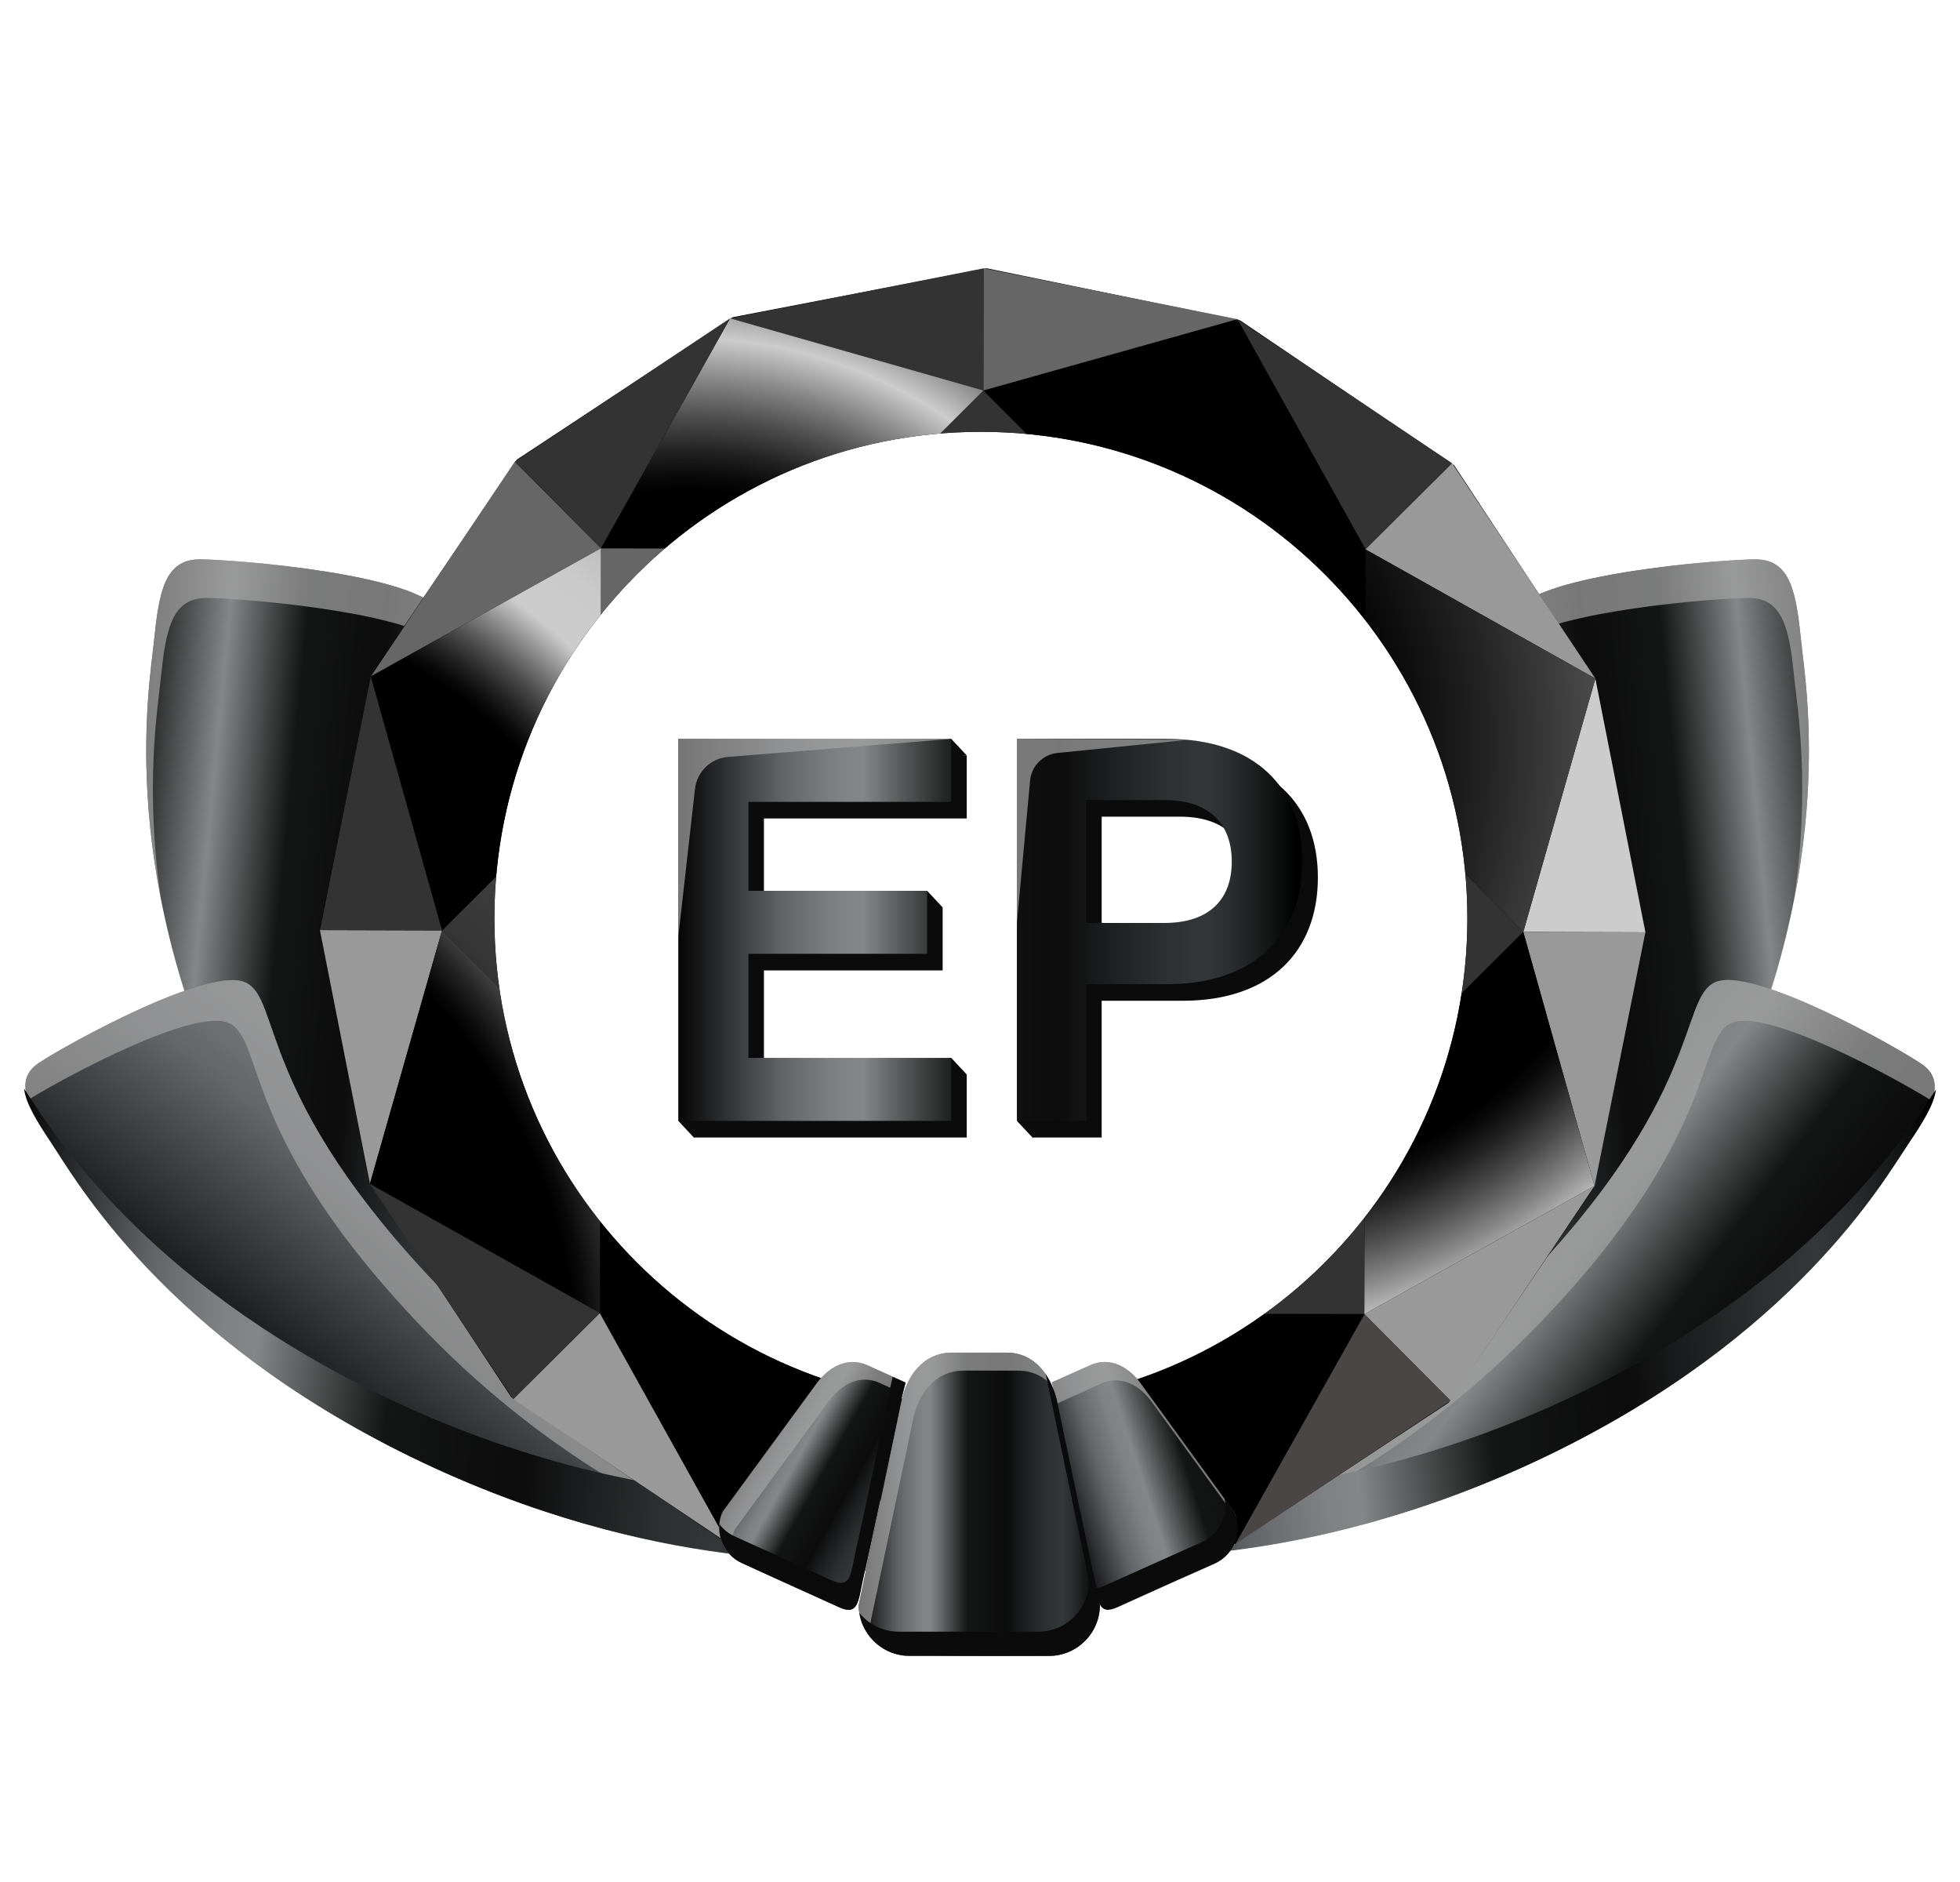
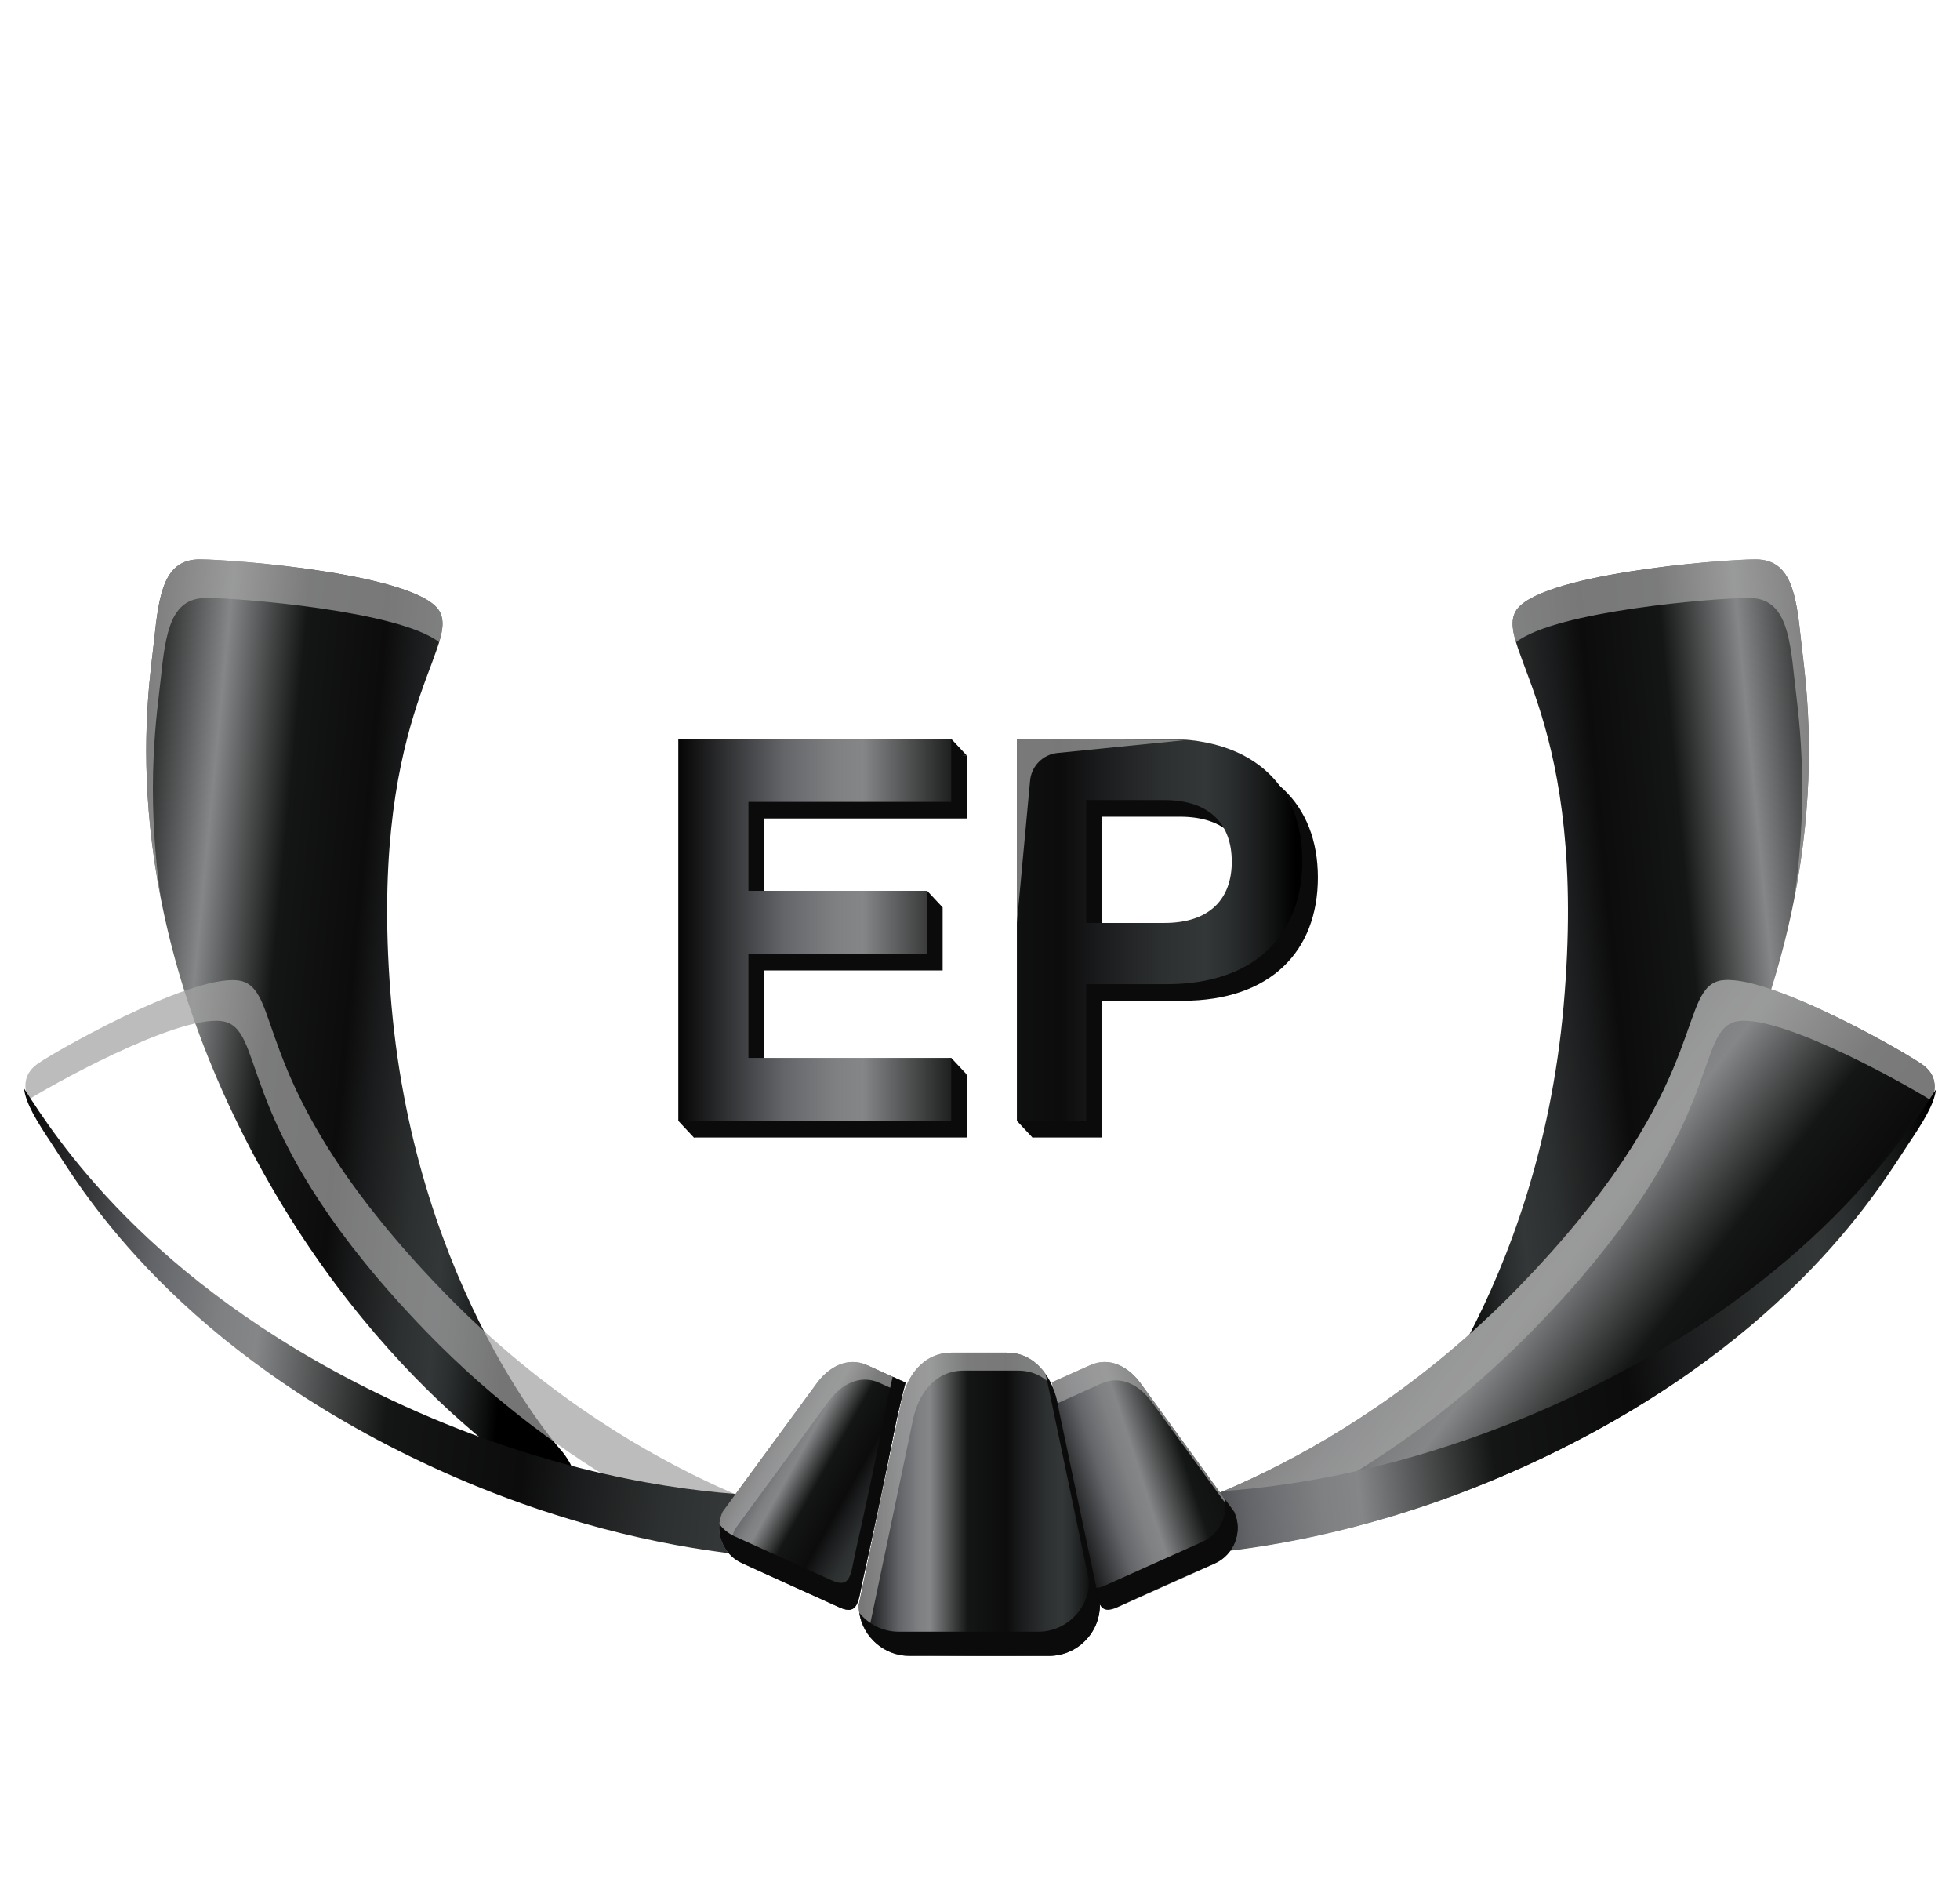
<svg xmlns="http://www.w3.org/2000/svg" xmlns:xlink="http://www.w3.org/1999/xlink" version="1.1" id="Layer_1" x="0px" y="0px" viewBox="0 0 1000 960" style="enable-background:new 0 0 1000 960;" xml:space="preserve">
  <style type="text/css">
	.st0{clip-path:url(#SVGID_2_);}
	.st1{fill:#333333;}
	.st2{fill:url(#SVGID_3_);}
	.st3{fill:url(#SVGID_4_);}
	.st4{fill:url(#SVGID_5_);}
	.st5{fill:#666666;}
	.st6{fill:#999999;}
	.st7{fill:#CCCCCC;}
	.st8{fill:url(#SVGID_6_);}
	.st9{fill:url(#SVGID_7_);}
	.st10{fill:#4A4646;}
	.st11{fill:url(#SVGID_8_);}
	.st12{fill:url(#SVGID_9_);}
	.st13{fill:url(#SVGID_10_);}
	.st14{fill:url(#SVGID_11_);}
	.st15{fill:url(#SVGID_12_);}
	.st16{fill:url(#SVGID_13_);}
	.st17{opacity:0.72;fill:#FFD9B6;}
	.st18{filter:url(#Adobe_OpacityMaskFilter);}
	.st19{filter:url(#Adobe_OpacityMaskFilter_1_);}
	.st20{mask:url(#SVGID_14_);fill:url(#SVGID_15_);}
	.st21{fill:url(#SVGID_16_);}
	.st22{fill:url(#SVGID_17_);}
	.st23{filter:url(#Adobe_OpacityMaskFilter_2_);}
	.st24{filter:url(#Adobe_OpacityMaskFilter_3_);}
	.st25{mask:url(#SVGID_18_);fill:url(#SVGID_19_);}
	.st26{fill:url(#SVGID_20_);}
	.st27{fill:url(#SVGID_21_);}
	.st28{opacity:0.5;}
	.st29{fill:#4F2115;}
	.st30{fill:url(#SVGID_22_);}
	.st31{fill:url(#SVGID_23_);}
	.st32{fill:url(#SVGID_24_);}
	.st33{fill:url(#SVGID_25_);}
	.st34{fill:url(#SVGID_26_);}
	.st35{fill:url(#SVGID_27_);}
	.st36{filter:url(#Adobe_OpacityMaskFilter_4_);}
	.st37{filter:url(#Adobe_OpacityMaskFilter_5_);}
	.st38{mask:url(#SVGID_28_);fill:url(#SVGID_29_);}
	.st39{fill:url(#SVGID_30_);}
	.st40{fill:url(#SVGID_31_);}
	.st41{filter:url(#Adobe_OpacityMaskFilter_6_);}
	.st42{filter:url(#Adobe_OpacityMaskFilter_7_);}
	.st43{mask:url(#SVGID_32_);fill:url(#SVGID_33_);}
	.st44{fill:url(#SVGID_34_);}
	.st45{fill:url(#SVGID_35_);}
	.st46{filter:url(#Adobe_OpacityMaskFilter_8_);}
	.st47{filter:url(#Adobe_OpacityMaskFilter_9_);}
	.st48{mask:url(#SVGID_36_);fill:url(#SVGID_37_);}
	.st49{fill:url(#SVGID_38_);}
	.st50{fill:url(#SVGID_39_);}
	.st51{filter:url(#Adobe_OpacityMaskFilter_10_);}
	.st52{filter:url(#Adobe_OpacityMaskFilter_11_);}
	.st53{mask:url(#SVGID_40_);fill:url(#SVGID_41_);}
	.st54{fill:url(#SVGID_42_);}
	.st55{fill:url(#SVGID_43_);}
	.st56{filter:url(#Adobe_OpacityMaskFilter_12_);}
	.st57{filter:url(#Adobe_OpacityMaskFilter_13_);}
	.st58{mask:url(#SVGID_44_);fill:url(#SVGID_45_);}
	.st59{fill:url(#SVGID_46_);}
	.st60{fill:url(#SVGID_47_);}
	.st61{filter:url(#Adobe_OpacityMaskFilter_14_);}
	.st62{filter:url(#Adobe_OpacityMaskFilter_15_);}
	.st63{mask:url(#SVGID_48_);fill:url(#SVGID_49_);}
	.st64{fill:url(#SVGID_50_);}
	.st65{fill:url(#SVGID_51_);}
	.st66{fill:url(#SVGID_52_);}
	.st67{fill:url(#SVGID_53_);}
	.st68{fill:url(#SVGID_54_);}
	.st69{fill:url(#SVGID_55_);}
	.st70{fill:url(#SVGID_56_);}
	.st71{fill:url(#SVGID_57_);}
	.st72{fill:url(#SVGID_58_);}
	.st73{filter:url(#Adobe_OpacityMaskFilter_16_);}
	.st74{filter:url(#Adobe_OpacityMaskFilter_17_);}
	.st75{mask:url(#SVGID_59_);fill:url(#SVGID_60_);}
	.st76{fill:url(#SVGID_61_);}
	.st77{fill:url(#SVGID_62_);}
	.st78{filter:url(#Adobe_OpacityMaskFilter_18_);}
	.st79{filter:url(#Adobe_OpacityMaskFilter_19_);}
	.st80{mask:url(#SVGID_63_);fill:url(#SVGID_64_);}
	.st81{fill:url(#SVGID_65_);}
	.st82{fill:url(#SVGID_66_);}
	.st83{fill:url(#SVGID_67_);}
	.st84{fill:url(#SVGID_68_);}
	.st85{fill:url(#SVGID_69_);}
	.st86{fill:url(#SVGID_70_);}
	.st87{filter:url(#Adobe_OpacityMaskFilter_20_);}
	.st88{filter:url(#Adobe_OpacityMaskFilter_21_);}
	.st89{mask:url(#SVGID_71_);fill:url(#SVGID_72_);}
	.st90{fill:#FFFF00;}
	.st91{filter:url(#Adobe_OpacityMaskFilter_22_);}
	.st92{filter:url(#Adobe_OpacityMaskFilter_23_);}
	.st93{mask:url(#SVGID_73_);fill:url(#SVGID_74_);}
	.st94{filter:url(#Adobe_OpacityMaskFilter_24_);}
	.st95{filter:url(#Adobe_OpacityMaskFilter_25_);}
	.st96{mask:url(#SVGID_75_);fill:url(#SVGID_76_);}
	.st97{filter:url(#Adobe_OpacityMaskFilter_26_);}
	.st98{filter:url(#Adobe_OpacityMaskFilter_27_);}
	.st99{mask:url(#SVGID_77_);fill:url(#SVGID_78_);}
	.st100{filter:url(#Adobe_OpacityMaskFilter_28_);}
	.st101{filter:url(#Adobe_OpacityMaskFilter_29_);}
	.st102{mask:url(#SVGID_79_);fill:url(#SVGID_80_);}
	.st103{filter:url(#Adobe_OpacityMaskFilter_30_);}
	.st104{filter:url(#Adobe_OpacityMaskFilter_31_);}
	.st105{mask:url(#SVGID_81_);fill:url(#SVGID_82_);}
	.st106{fill:url(#SVGID_83_);}
	.st107{opacity:0.72;fill:#C4D4E8;}
	.st108{filter:url(#Adobe_OpacityMaskFilter_32_);}
	.st109{filter:url(#Adobe_OpacityMaskFilter_33_);}
	.st110{mask:url(#SVGID_84_);fill:url(#SVGID_85_);}
	.st111{fill:url(#SVGID_86_);}
	.st112{fill:url(#SVGID_87_);}
	.st113{filter:url(#Adobe_OpacityMaskFilter_34_);}
	.st114{filter:url(#Adobe_OpacityMaskFilter_35_);}
	.st115{mask:url(#SVGID_88_);fill:url(#SVGID_89_);}
	.st116{fill:url(#SVGID_90_);}
	.st117{fill:url(#SVGID_91_);}
	.st118{fill:#203F6F;}
	.st119{fill:url(#SVGID_92_);}
	.st120{fill:url(#SVGID_93_);}
	.st121{fill:url(#SVGID_94_);}
	.st122{fill:url(#SVGID_95_);}
	.st123{fill:url(#SVGID_96_);}
	.st124{fill:url(#SVGID_97_);}
	.st125{filter:url(#Adobe_OpacityMaskFilter_36_);}
	.st126{filter:url(#Adobe_OpacityMaskFilter_37_);}
	.st127{mask:url(#SVGID_98_);fill:url(#SVGID_99_);}
	.st128{fill:url(#SVGID_100_);}
	.st129{fill:url(#SVGID_101_);}
	.st130{filter:url(#Adobe_OpacityMaskFilter_38_);}
	.st131{filter:url(#Adobe_OpacityMaskFilter_39_);}
	.st132{mask:url(#SVGID_102_);fill:url(#SVGID_103_);}
	.st133{fill:url(#SVGID_104_);}
	.st134{fill:url(#SVGID_105_);}
	.st135{filter:url(#Adobe_OpacityMaskFilter_40_);}
	.st136{filter:url(#Adobe_OpacityMaskFilter_41_);}
	.st137{mask:url(#SVGID_106_);fill:url(#SVGID_107_);}
	.st138{fill:url(#SVGID_108_);}
	.st139{fill:url(#SVGID_109_);}
	.st140{filter:url(#Adobe_OpacityMaskFilter_42_);}
	.st141{filter:url(#Adobe_OpacityMaskFilter_43_);}
	.st142{mask:url(#SVGID_110_);fill:url(#SVGID_111_);}
	.st143{fill:url(#SVGID_112_);}
	.st144{fill:url(#SVGID_113_);}
	.st145{filter:url(#Adobe_OpacityMaskFilter_44_);}
	.st146{filter:url(#Adobe_OpacityMaskFilter_45_);}
	.st147{mask:url(#SVGID_114_);fill:url(#SVGID_115_);}
	.st148{fill:url(#SVGID_116_);}
	.st149{fill:url(#SVGID_117_);}
	.st150{filter:url(#Adobe_OpacityMaskFilter_46_);}
	.st151{filter:url(#Adobe_OpacityMaskFilter_47_);}
	.st152{mask:url(#SVGID_118_);fill:url(#SVGID_119_);}
	.st153{fill:url(#SVGID_120_);}
	.st154{fill:url(#SVGID_121_);}
	.st155{fill:url(#SVGID_122_);}
	.st156{fill:url(#SVGID_123_);}
	.st157{fill:url(#SVGID_124_);}
	.st158{fill:url(#SVGID_125_);}
	.st159{fill:url(#SVGID_126_);}
	.st160{fill:url(#SVGID_127_);}
	.st161{fill:url(#SVGID_128_);}
	.st162{filter:url(#Adobe_OpacityMaskFilter_48_);}
	.st163{filter:url(#Adobe_OpacityMaskFilter_49_);}
	.st164{mask:url(#SVGID_129_);fill:url(#SVGID_130_);}
	.st165{fill:url(#SVGID_131_);}
	.st166{fill:url(#SVGID_132_);}
	.st167{filter:url(#Adobe_OpacityMaskFilter_50_);}
	.st168{filter:url(#Adobe_OpacityMaskFilter_51_);}
	.st169{mask:url(#SVGID_133_);fill:url(#SVGID_134_);}
	.st170{fill:url(#SVGID_135_);}
	.st171{fill:url(#SVGID_136_);}
	.st172{fill:url(#SVGID_137_);}
	.st173{fill:url(#SVGID_138_);}
	.st174{fill:url(#SVGID_139_);}
	.st175{fill:url(#SVGID_140_);}
	.st176{filter:url(#Adobe_OpacityMaskFilter_52_);}
	.st177{filter:url(#Adobe_OpacityMaskFilter_53_);}
	.st178{mask:url(#SVGID_141_);fill:url(#SVGID_142_);}
	.st179{filter:url(#Adobe_OpacityMaskFilter_54_);}
	.st180{filter:url(#Adobe_OpacityMaskFilter_55_);}
	.st181{mask:url(#SVGID_143_);fill:url(#SVGID_144_);}
	.st182{filter:url(#Adobe_OpacityMaskFilter_56_);}
	.st183{filter:url(#Adobe_OpacityMaskFilter_57_);}
	.st184{mask:url(#SVGID_145_);fill:url(#SVGID_146_);}
	.st185{filter:url(#Adobe_OpacityMaskFilter_58_);}
	.st186{filter:url(#Adobe_OpacityMaskFilter_59_);}
	.st187{mask:url(#SVGID_147_);fill:url(#SVGID_148_);}
	.st188{filter:url(#Adobe_OpacityMaskFilter_60_);}
	.st189{filter:url(#Adobe_OpacityMaskFilter_61_);}
	.st190{mask:url(#SVGID_149_);fill:url(#SVGID_150_);}
	.st191{filter:url(#Adobe_OpacityMaskFilter_62_);}
	.st192{filter:url(#Adobe_OpacityMaskFilter_63_);}
	.st193{mask:url(#SVGID_151_);fill:url(#SVGID_152_);}
	.st194{fill:url(#SVGID_153_);}
	.st195{opacity:0.72;fill:#E6E7E9;}
	.st196{filter:url(#Adobe_OpacityMaskFilter_64_);}
	.st197{filter:url(#Adobe_OpacityMaskFilter_65_);}
	.st198{mask:url(#SVGID_154_);fill:url(#SVGID_155_);}
	.st199{fill:url(#SVGID_156_);}
	.st200{fill:url(#SVGID_157_);}
	.st201{filter:url(#Adobe_OpacityMaskFilter_66_);}
	.st202{filter:url(#Adobe_OpacityMaskFilter_67_);}
	.st203{mask:url(#SVGID_158_);fill:url(#SVGID_159_);}
	.st204{fill:url(#SVGID_160_);}
	.st205{fill:url(#SVGID_161_);}
	.st206{fill:#596C75;}
	.st207{fill:url(#SVGID_162_);}
	.st208{fill:url(#SVGID_163_);}
	.st209{fill:url(#SVGID_164_);}
	.st210{fill:url(#SVGID_165_);}
	.st211{fill:url(#SVGID_166_);}
	.st212{fill:url(#SVGID_167_);}
	.st213{filter:url(#Adobe_OpacityMaskFilter_68_);}
	.st214{filter:url(#Adobe_OpacityMaskFilter_69_);}
	.st215{mask:url(#SVGID_168_);fill:url(#SVGID_169_);}
	.st216{fill:url(#SVGID_170_);}
	.st217{fill:url(#SVGID_171_);}
	.st218{filter:url(#Adobe_OpacityMaskFilter_70_);}
	.st219{filter:url(#Adobe_OpacityMaskFilter_71_);}
	.st220{mask:url(#SVGID_172_);fill:url(#SVGID_173_);}
	.st221{fill:url(#SVGID_174_);}
	.st222{fill:url(#SVGID_175_);}
	.st223{filter:url(#Adobe_OpacityMaskFilter_72_);}
	.st224{filter:url(#Adobe_OpacityMaskFilter_73_);}
	.st225{mask:url(#SVGID_176_);fill:url(#SVGID_177_);}
	.st226{fill:url(#SVGID_178_);}
	.st227{fill:url(#SVGID_179_);}
	.st228{filter:url(#Adobe_OpacityMaskFilter_74_);}
	.st229{filter:url(#Adobe_OpacityMaskFilter_75_);}
	.st230{mask:url(#SVGID_180_);fill:url(#SVGID_181_);}
	.st231{fill:url(#SVGID_182_);}
	.st232{fill:url(#SVGID_183_);}
	.st233{filter:url(#Adobe_OpacityMaskFilter_76_);}
	.st234{filter:url(#Adobe_OpacityMaskFilter_77_);}
	.st235{mask:url(#SVGID_184_);fill:url(#SVGID_185_);}
	.st236{fill:url(#SVGID_186_);}
	.st237{fill:url(#SVGID_187_);}
	.st238{filter:url(#Adobe_OpacityMaskFilter_78_);}
	.st239{filter:url(#Adobe_OpacityMaskFilter_79_);}
	.st240{mask:url(#SVGID_188_);fill:url(#SVGID_189_);}
	.st241{fill:url(#SVGID_190_);}
	.st242{fill:url(#SVGID_191_);}
	.st243{fill:url(#SVGID_192_);}
	.st244{fill:url(#SVGID_193_);}
	.st245{fill:url(#SVGID_194_);}
	.st246{fill:url(#SVGID_195_);}
	.st247{fill:url(#SVGID_196_);}
	.st248{fill:url(#SVGID_197_);}
	.st249{fill:url(#SVGID_198_);}
	.st250{filter:url(#Adobe_OpacityMaskFilter_80_);}
	.st251{filter:url(#Adobe_OpacityMaskFilter_81_);}
	.st252{mask:url(#SVGID_199_);fill:url(#SVGID_200_);}
	.st253{fill:url(#SVGID_201_);}
	.st254{fill:url(#SVGID_202_);}
	.st255{filter:url(#Adobe_OpacityMaskFilter_82_);}
	.st256{filter:url(#Adobe_OpacityMaskFilter_83_);}
	.st257{mask:url(#SVGID_203_);fill:url(#SVGID_204_);}
	.st258{fill:url(#SVGID_205_);}
	.st259{fill:url(#SVGID_206_);}
	.st260{fill:url(#SVGID_207_);}
	.st261{fill:url(#SVGID_208_);}
	.st262{fill:url(#SVGID_209_);}
	.st263{fill:url(#SVGID_210_);}
	.st264{filter:url(#Adobe_OpacityMaskFilter_84_);}
	.st265{filter:url(#Adobe_OpacityMaskFilter_85_);}
	.st266{mask:url(#SVGID_211_);fill:url(#SVGID_212_);}
	.st267{filter:url(#Adobe_OpacityMaskFilter_86_);}
	.st268{filter:url(#Adobe_OpacityMaskFilter_87_);}
	.st269{mask:url(#SVGID_213_);fill:url(#SVGID_214_);}
	.st270{filter:url(#Adobe_OpacityMaskFilter_88_);}
	.st271{filter:url(#Adobe_OpacityMaskFilter_89_);}
	.st272{mask:url(#SVGID_215_);fill:url(#SVGID_216_);}
	.st273{filter:url(#Adobe_OpacityMaskFilter_90_);}
	.st274{filter:url(#Adobe_OpacityMaskFilter_91_);}
	.st275{mask:url(#SVGID_217_);fill:url(#SVGID_218_);}
	.st276{filter:url(#Adobe_OpacityMaskFilter_92_);}
	.st277{filter:url(#Adobe_OpacityMaskFilter_93_);}
	.st278{mask:url(#SVGID_219_);fill:url(#SVGID_220_);}
	.st279{filter:url(#Adobe_OpacityMaskFilter_94_);}
	.st280{filter:url(#Adobe_OpacityMaskFilter_95_);}
	.st281{mask:url(#SVGID_221_);fill:url(#SVGID_222_);}
	.st282{fill:url(#SVGID_223_);}
	.st283{opacity:0.72;fill:#A2A2A2;}
	.st284{filter:url(#Adobe_OpacityMaskFilter_96_);}
	.st285{filter:url(#Adobe_OpacityMaskFilter_97_);}
	.st286{mask:url(#SVGID_224_);fill:url(#SVGID_225_);}
	.st287{fill:url(#SVGID_226_);}
	.st288{fill:url(#SVGID_227_);}
	.st289{filter:url(#Adobe_OpacityMaskFilter_98_);}
	.st290{filter:url(#Adobe_OpacityMaskFilter_99_);}
	.st291{mask:url(#SVGID_228_);fill:url(#SVGID_229_);}
	.st292{fill:url(#SVGID_230_);}
	.st293{fill:url(#SVGID_231_);}
	.st294{fill:#0B0B0B;}
	.st295{fill:url(#SVGID_232_);}
	.st296{fill:url(#SVGID_233_);}
	.st297{fill:url(#SVGID_234_);}
	.st298{fill:url(#SVGID_235_);}
	.st299{fill:url(#SVGID_236_);}
	.st300{fill:url(#SVGID_237_);}
	.st301{filter:url(#Adobe_OpacityMaskFilter_100_);}
	.st302{filter:url(#Adobe_OpacityMaskFilter_101_);}
	.st303{mask:url(#SVGID_238_);fill:url(#SVGID_239_);}
	.st304{fill:url(#SVGID_240_);}
	.st305{fill:url(#SVGID_241_);}
	.st306{filter:url(#Adobe_OpacityMaskFilter_102_);}
	.st307{filter:url(#Adobe_OpacityMaskFilter_103_);}
	.st308{mask:url(#SVGID_242_);fill:url(#SVGID_243_);}
	.st309{fill:url(#SVGID_244_);}
	.st310{fill:url(#SVGID_245_);}
	.st311{filter:url(#Adobe_OpacityMaskFilter_104_);}
	.st312{filter:url(#Adobe_OpacityMaskFilter_105_);}
	.st313{mask:url(#SVGID_246_);fill:url(#SVGID_247_);}
	.st314{fill:url(#SVGID_248_);}
	.st315{fill:url(#SVGID_249_);}
	.st316{filter:url(#Adobe_OpacityMaskFilter_106_);}
	.st317{filter:url(#Adobe_OpacityMaskFilter_107_);}
	.st318{mask:url(#SVGID_250_);fill:url(#SVGID_251_);}
	.st319{fill:url(#SVGID_252_);}
	.st320{fill:url(#SVGID_253_);}
	.st321{filter:url(#Adobe_OpacityMaskFilter_108_);}
	.st322{filter:url(#Adobe_OpacityMaskFilter_109_);}
	.st323{mask:url(#SVGID_254_);fill:url(#SVGID_255_);}
	.st324{fill:url(#SVGID_256_);}
	.st325{fill:url(#SVGID_257_);}
	.st326{filter:url(#Adobe_OpacityMaskFilter_110_);}
	.st327{filter:url(#Adobe_OpacityMaskFilter_111_);}
	.st328{mask:url(#SVGID_258_);fill:url(#SVGID_259_);}
	.st329{fill:url(#SVGID_260_);}
	.st330{fill:url(#SVGID_261_);}
	.st331{fill:url(#SVGID_262_);}
	.st332{fill:url(#SVGID_263_);}
	.st333{fill:url(#SVGID_264_);}
	.st334{fill:url(#SVGID_265_);}
	.st335{fill:url(#SVGID_266_);}
	.st336{fill:url(#SVGID_267_);}
	.st337{fill:url(#SVGID_268_);}
	.st338{filter:url(#Adobe_OpacityMaskFilter_112_);}
	.st339{filter:url(#Adobe_OpacityMaskFilter_113_);}
	.st340{mask:url(#SVGID_269_);fill:url(#SVGID_270_);}
	.st341{fill:url(#SVGID_271_);}
	.st342{fill:url(#SVGID_272_);}
	.st343{filter:url(#Adobe_OpacityMaskFilter_114_);}
	.st344{filter:url(#Adobe_OpacityMaskFilter_115_);}
	.st345{mask:url(#SVGID_273_);fill:url(#SVGID_274_);}
	.st346{fill:url(#SVGID_275_);}
	.st347{fill:url(#SVGID_276_);}
	.st348{fill:url(#SVGID_277_);}
	.st349{fill:url(#SVGID_278_);}
	.st350{fill:url(#SVGID_279_);}
	.st351{fill:url(#SVGID_280_);}
	.st352{filter:url(#Adobe_OpacityMaskFilter_116_);}
	.st353{filter:url(#Adobe_OpacityMaskFilter_117_);}
	.st354{mask:url(#SVGID_281_);fill:url(#SVGID_282_);}
	.st355{filter:url(#Adobe_OpacityMaskFilter_118_);}
	.st356{filter:url(#Adobe_OpacityMaskFilter_119_);}
	.st357{mask:url(#SVGID_283_);fill:url(#SVGID_284_);}
	.st358{filter:url(#Adobe_OpacityMaskFilter_120_);}
	.st359{filter:url(#Adobe_OpacityMaskFilter_121_);}
	.st360{mask:url(#SVGID_285_);fill:url(#SVGID_286_);}
	.st361{filter:url(#Adobe_OpacityMaskFilter_122_);}
	.st362{filter:url(#Adobe_OpacityMaskFilter_123_);}
	.st363{mask:url(#SVGID_287_);fill:url(#SVGID_288_);}
	.st364{filter:url(#Adobe_OpacityMaskFilter_124_);}
	.st365{filter:url(#Adobe_OpacityMaskFilter_125_);}
	.st366{mask:url(#SVGID_289_);fill:url(#SVGID_290_);}
	.st367{filter:url(#Adobe_OpacityMaskFilter_126_);}
	.st368{filter:url(#Adobe_OpacityMaskFilter_127_);}
	.st369{mask:url(#SVGID_291_);fill:url(#SVGID_292_);}
	.st370{fill:url(#SVGID_293_);}
	.st371{filter:url(#Adobe_OpacityMaskFilter_128_);}
	.st372{filter:url(#Adobe_OpacityMaskFilter_129_);}
	.st373{mask:url(#SVGID_294_);fill:url(#SVGID_295_);}
	.st374{fill:url(#SVGID_296_);}
	.st375{fill:url(#SVGID_297_);}
	.st376{filter:url(#Adobe_OpacityMaskFilter_130_);}
	.st377{filter:url(#Adobe_OpacityMaskFilter_131_);}
	.st378{mask:url(#SVGID_298_);fill:url(#SVGID_299_);}
	.st379{fill:url(#SVGID_300_);}
	.st380{fill:url(#SVGID_301_);}
	.st381{fill:url(#SVGID_302_);}
	.st382{fill:url(#SVGID_303_);}
	.st383{fill:url(#SVGID_304_);}
	.st384{fill:url(#SVGID_305_);}
	.st385{fill:url(#SVGID_306_);}
	.st386{filter:url(#Adobe_OpacityMaskFilter_132_);}
	.st387{filter:url(#Adobe_OpacityMaskFilter_133_);}
	.st388{mask:url(#SVGID_307_);fill:url(#SVGID_308_);}
	.st389{fill:url(#SVGID_309_);}
	.st390{fill:url(#SVGID_310_);}
	.st391{filter:url(#Adobe_OpacityMaskFilter_134_);}
	.st392{filter:url(#Adobe_OpacityMaskFilter_135_);}
	.st393{mask:url(#SVGID_311_);fill:url(#SVGID_312_);}
	.st394{fill:url(#SVGID_313_);}
	.st395{fill:url(#SVGID_314_);}
	.st396{filter:url(#Adobe_OpacityMaskFilter_136_);}
	.st397{filter:url(#Adobe_OpacityMaskFilter_137_);}
	.st398{mask:url(#SVGID_315_);fill:url(#SVGID_316_);}
	.st399{fill:url(#SVGID_317_);}
	.st400{fill:url(#SVGID_318_);}
	.st401{filter:url(#Adobe_OpacityMaskFilter_138_);}
	.st402{filter:url(#Adobe_OpacityMaskFilter_139_);}
	.st403{mask:url(#SVGID_319_);fill:url(#SVGID_320_);}
	.st404{fill:url(#SVGID_321_);}
	.st405{fill:url(#SVGID_322_);}
	.st406{filter:url(#Adobe_OpacityMaskFilter_140_);}
	.st407{filter:url(#Adobe_OpacityMaskFilter_141_);}
	.st408{mask:url(#SVGID_323_);fill:url(#SVGID_324_);}
	.st409{fill:url(#SVGID_325_);}
	.st410{fill:url(#SVGID_326_);}
	.st411{filter:url(#Adobe_OpacityMaskFilter_142_);}
	.st412{filter:url(#Adobe_OpacityMaskFilter_143_);}
	.st413{mask:url(#SVGID_327_);fill:url(#SVGID_328_);}
	.st414{fill:url(#SVGID_329_);}
	.st415{fill:url(#SVGID_330_);}
	.st416{clip-path:url(#SVGID_332_);}
	.st417{fill:url(#SVGID_333_);}
	.st418{fill:url(#SVGID_334_);}
	.st419{fill:url(#SVGID_335_);}
	.st420{fill:url(#SVGID_336_);}
	.st421{fill:url(#SVGID_337_);}
	.st422{fill:url(#SVGID_338_);}
	.st423{fill:url(#SVGID_339_);}
	.st424{fill:url(#SVGID_340_);}
	.st425{fill:url(#SVGID_341_);}
	.st426{fill:url(#SVGID_342_);}
	.st427{fill:url(#SVGID_343_);}
	.st428{fill:url(#SVGID_344_);}
	.st429{fill:url(#SVGID_345_);}
	.st430{fill:url(#SVGID_346_);}
	.st431{fill:url(#SVGID_347_);}
	.st432{fill:url(#SVGID_348_);}
	.st433{filter:url(#Adobe_OpacityMaskFilter_144_);}
	.st434{filter:url(#Adobe_OpacityMaskFilter_145_);}
	.st435{mask:url(#SVGID_349_);fill:url(#SVGID_350_);}
	.st436{fill:url(#SVGID_351_);}
	.st437{fill:url(#SVGID_352_);}
	.st438{filter:url(#Adobe_OpacityMaskFilter_146_);}
	.st439{filter:url(#Adobe_OpacityMaskFilter_147_);}
	.st440{mask:url(#SVGID_353_);fill:url(#SVGID_354_);}
	.st441{fill:url(#SVGID_355_);}
	.st442{clip-path:url(#SVGID_357_);}
	.st443{fill:url(#SVGID_358_);}
	.st444{fill:url(#SVGID_359_);}
	.st445{fill:url(#SVGID_360_);}
	.st446{fill:url(#SVGID_361_);}
	.st447{fill:url(#SVGID_362_);}
	.st448{fill:url(#SVGID_363_);}
	.st449{fill:url(#SVGID_364_);}
	.st450{fill:url(#SVGID_365_);}
	.st451{fill:url(#SVGID_366_);}
	.st452{fill:url(#SVGID_367_);}
	.st453{fill:url(#SVGID_368_);}
	.st454{fill:url(#SVGID_369_);}
	.st455{fill:url(#SVGID_370_);}
	.st456{fill:url(#SVGID_371_);}
	.st457{filter:url(#Adobe_OpacityMaskFilter_148_);}
	.st458{filter:url(#Adobe_OpacityMaskFilter_149_);}
	.st459{mask:url(#SVGID_372_);fill:url(#SVGID_373_);}
	.st460{filter:url(#Adobe_OpacityMaskFilter_150_);}
	.st461{filter:url(#Adobe_OpacityMaskFilter_151_);}
	.st462{mask:url(#SVGID_374_);fill:url(#SVGID_375_);}
	.st463{filter:url(#Adobe_OpacityMaskFilter_152_);}
	.st464{filter:url(#Adobe_OpacityMaskFilter_153_);}
	.st465{mask:url(#SVGID_376_);fill:url(#SVGID_377_);}
	.st466{filter:url(#Adobe_OpacityMaskFilter_154_);}
	.st467{filter:url(#Adobe_OpacityMaskFilter_155_);}
	.st468{mask:url(#SVGID_378_);fill:url(#SVGID_379_);}
	.st469{filter:url(#Adobe_OpacityMaskFilter_156_);}
	.st470{filter:url(#Adobe_OpacityMaskFilter_157_);}
	.st471{mask:url(#SVGID_380_);fill:url(#SVGID_381_);}
	.st472{filter:url(#Adobe_OpacityMaskFilter_158_);}
	.st473{filter:url(#Adobe_OpacityMaskFilter_159_);}
	.st474{mask:url(#SVGID_382_);fill:url(#SVGID_383_);}
	.st475{fill:url(#SVGID_384_);}
	.st476{fill:url(#SVGID_385_);}
	.st477{fill:url(#SVGID_386_);}
	.st478{fill:#DF6700;}
	.st479{fill:url(#SVGID_387_);}
	.st480{opacity:0.72;fill:#FFF900;}
	.st481{filter:url(#Adobe_OpacityMaskFilter_160_);}
	.st482{filter:url(#Adobe_OpacityMaskFilter_161_);}
	.st483{mask:url(#SVGID_388_);fill:url(#SVGID_389_);}
	.st484{fill:url(#SVGID_390_);}
	.st485{fill:url(#SVGID_391_);}
	.st486{filter:url(#Adobe_OpacityMaskFilter_162_);}
	.st487{filter:url(#Adobe_OpacityMaskFilter_163_);}
	.st488{mask:url(#SVGID_392_);fill:url(#SVGID_393_);}
	.st489{fill:url(#SVGID_394_);}
	.st490{fill:url(#SVGID_395_);}
	.st491{filter:url(#Adobe_OpacityMaskFilter_164_);}
	.st492{filter:url(#Adobe_OpacityMaskFilter_165_);}
	.st493{mask:url(#SVGID_396_);fill:url(#SVGID_397_);}
	.st494{fill:url(#SVGID_398_);}
	.st495{fill:url(#SVGID_399_);}
	.st496{filter:url(#Adobe_OpacityMaskFilter_166_);}
	.st497{filter:url(#Adobe_OpacityMaskFilter_167_);}
	.st498{mask:url(#SVGID_400_);fill:url(#SVGID_401_);}
	.st499{fill:url(#SVGID_402_);}
	.st500{fill:url(#SVGID_403_);}
	.st501{filter:url(#Adobe_OpacityMaskFilter_168_);}
	.st502{filter:url(#Adobe_OpacityMaskFilter_169_);}
	.st503{mask:url(#SVGID_404_);fill:url(#SVGID_405_);}
	.st504{fill:url(#SVGID_406_);}
	.st505{fill:url(#SVGID_407_);}
	.st506{filter:url(#Adobe_OpacityMaskFilter_170_);}
	.st507{filter:url(#Adobe_OpacityMaskFilter_171_);}
	.st508{mask:url(#SVGID_408_);fill:url(#SVGID_409_);}
	.st509{fill:url(#SVGID_410_);}
	.st510{fill:url(#SVGID_411_);}
	.st511{filter:url(#Adobe_OpacityMaskFilter_172_);}
	.st512{filter:url(#Adobe_OpacityMaskFilter_173_);}
	.st513{mask:url(#SVGID_412_);fill:url(#SVGID_413_);}
	.st514{fill:url(#SVGID_414_);}
	.st515{fill:url(#SVGID_415_);}
	.st516{filter:url(#Adobe_OpacityMaskFilter_174_);}
	.st517{filter:url(#Adobe_OpacityMaskFilter_175_);}
	.st518{mask:url(#SVGID_416_);fill:url(#SVGID_417_);}
	.st519{fill:url(#SVGID_418_);}
	.st520{fill:url(#SVGID_419_);}
	.st521{fill:url(#SVGID_420_);}
	.st522{fill:url(#SVGID_421_);}
	.st523{opacity:0.25;fill:#CC5F00;}
	.st524{fill:url(#SVGID_422_);}
	.st525{opacity:0.35;}
	.st526{fill:#C56501;}
	.st527{fill:url(#SVGID_423_);}
	.st528{opacity:0.5;fill:#DF6700;}
	.st529{fill:url(#SVGID_424_);}
	.st530{fill:url(#SVGID_425_);}
	.st531{filter:url(#Adobe_OpacityMaskFilter_176_);}
	.st532{filter:url(#Adobe_OpacityMaskFilter_177_);}
	.st533{mask:url(#SVGID_426_);fill:url(#SVGID_427_);}
	.st534{filter:url(#Adobe_OpacityMaskFilter_178_);}
	.st535{filter:url(#Adobe_OpacityMaskFilter_179_);}
	.st536{mask:url(#SVGID_428_);fill:url(#SVGID_429_);}
	.st537{fill:url(#SVGID_430_);}
	.st538{opacity:0.72;fill:#DFD6C0;}
	.st539{filter:url(#Adobe_OpacityMaskFilter_180_);}
	.st540{filter:url(#Adobe_OpacityMaskFilter_181_);}
	.st541{mask:url(#SVGID_431_);fill:url(#SVGID_432_);}
	.st542{fill:url(#SVGID_433_);}
	.st543{fill:url(#SVGID_434_);}
	.st544{filter:url(#Adobe_OpacityMaskFilter_182_);}
	.st545{filter:url(#Adobe_OpacityMaskFilter_183_);}
	.st546{mask:url(#SVGID_435_);fill:url(#SVGID_436_);}
	.st547{fill:url(#SVGID_437_);}
	.st548{fill:url(#SVGID_438_);}
	.st549{fill:#AEA0B5;}
	.st550{fill:url(#SVGID_439_);}
	.st551{fill:url(#SVGID_440_);}
	.st552{fill:url(#SVGID_441_);}
	.st553{fill:url(#SVGID_442_);}
	.st554{fill:url(#SVGID_443_);}
	.st555{fill:url(#SVGID_444_);}
	.st556{filter:url(#Adobe_OpacityMaskFilter_184_);}
	.st557{filter:url(#Adobe_OpacityMaskFilter_185_);}
	.st558{mask:url(#SVGID_445_);fill:url(#SVGID_446_);}
	.st559{fill:url(#SVGID_447_);}
	.st560{fill:url(#SVGID_448_);}
	.st561{filter:url(#Adobe_OpacityMaskFilter_186_);}
	.st562{filter:url(#Adobe_OpacityMaskFilter_187_);}
	.st563{mask:url(#SVGID_449_);fill:url(#SVGID_450_);}
	.st564{fill:url(#SVGID_451_);}
	.st565{fill:url(#SVGID_452_);}
	.st566{filter:url(#Adobe_OpacityMaskFilter_188_);}
	.st567{filter:url(#Adobe_OpacityMaskFilter_189_);}
	.st568{mask:url(#SVGID_453_);fill:url(#SVGID_454_);}
	.st569{fill:url(#SVGID_455_);}
	.st570{fill:url(#SVGID_456_);}
	.st571{filter:url(#Adobe_OpacityMaskFilter_190_);}
	.st572{filter:url(#Adobe_OpacityMaskFilter_191_);}
	.st573{mask:url(#SVGID_457_);fill:url(#SVGID_458_);}
	.st574{fill:url(#SVGID_459_);}
	.st575{fill:url(#SVGID_460_);}
	.st576{filter:url(#Adobe_OpacityMaskFilter_192_);}
	.st577{filter:url(#Adobe_OpacityMaskFilter_193_);}
	.st578{mask:url(#SVGID_461_);fill:url(#SVGID_462_);}
	.st579{fill:url(#SVGID_463_);}
	.st580{fill:url(#SVGID_464_);}
	.st581{filter:url(#Adobe_OpacityMaskFilter_194_);}
	.st582{filter:url(#Adobe_OpacityMaskFilter_195_);}
	.st583{mask:url(#SVGID_465_);fill:url(#SVGID_466_);}
	.st584{fill:url(#SVGID_467_);}
	.st585{fill:url(#SVGID_468_);}
	.st586{fill:url(#SVGID_469_);}
	.st587{fill:url(#SVGID_470_);}
	.st588{fill:url(#SVGID_471_);}
	.st589{fill:url(#SVGID_472_);}
	.st590{fill:url(#SVGID_473_);}
	.st591{fill:url(#SVGID_474_);}
	.st592{fill:url(#SVGID_475_);}
	.st593{filter:url(#Adobe_OpacityMaskFilter_196_);}
	.st594{filter:url(#Adobe_OpacityMaskFilter_197_);}
	.st595{mask:url(#SVGID_476_);fill:url(#SVGID_477_);}
	.st596{fill:url(#SVGID_478_);}
	.st597{fill:url(#SVGID_479_);}
	.st598{filter:url(#Adobe_OpacityMaskFilter_198_);}
	.st599{filter:url(#Adobe_OpacityMaskFilter_199_);}
	.st600{mask:url(#SVGID_480_);fill:url(#SVGID_481_);}
	.st601{fill:url(#SVGID_482_);}
	.st602{fill:url(#SVGID_483_);}
	.st603{fill:url(#SVGID_484_);}
	.st604{fill:url(#SVGID_485_);}
	.st605{fill:url(#SVGID_486_);}
	.st606{fill:url(#SVGID_487_);}
	.st607{filter:url(#Adobe_OpacityMaskFilter_200_);}
	.st608{filter:url(#Adobe_OpacityMaskFilter_201_);}
	.st609{mask:url(#SVGID_488_);fill:url(#SVGID_489_);}
	.st610{filter:url(#Adobe_OpacityMaskFilter_202_);}
	.st611{filter:url(#Adobe_OpacityMaskFilter_203_);}
	.st612{mask:url(#SVGID_490_);fill:url(#SVGID_491_);}
	.st613{filter:url(#Adobe_OpacityMaskFilter_204_);}
	.st614{filter:url(#Adobe_OpacityMaskFilter_205_);}
	.st615{mask:url(#SVGID_492_);fill:url(#SVGID_493_);}
	.st616{filter:url(#Adobe_OpacityMaskFilter_206_);}
	.st617{filter:url(#Adobe_OpacityMaskFilter_207_);}
	.st618{mask:url(#SVGID_494_);fill:url(#SVGID_495_);}
	.st619{filter:url(#Adobe_OpacityMaskFilter_208_);}
	.st620{filter:url(#Adobe_OpacityMaskFilter_209_);}
	.st621{mask:url(#SVGID_496_);fill:url(#SVGID_497_);}
	.st622{filter:url(#Adobe_OpacityMaskFilter_210_);}
	.st623{filter:url(#Adobe_OpacityMaskFilter_211_);}
	.st624{mask:url(#SVGID_498_);fill:url(#SVGID_499_);}
	.st625{opacity:0.3;}
	.st626{fill:url(#SVGID_500_);}
	.st627{opacity:0.72;fill:url(#SVGID_501_);}
	.st628{filter:url(#Adobe_OpacityMaskFilter_212_);}
	.st629{filter:url(#Adobe_OpacityMaskFilter_213_);}
	.st630{mask:url(#SVGID_502_);fill:url(#SVGID_503_);}
	.st631{fill:url(#SVGID_504_);}
	.st632{fill:url(#SVGID_505_);}
	.st633{opacity:0.72;fill:url(#SVGID_506_);}
	.st634{filter:url(#Adobe_OpacityMaskFilter_214_);}
	.st635{filter:url(#Adobe_OpacityMaskFilter_215_);}
	.st636{mask:url(#SVGID_507_);fill:url(#SVGID_508_);}
	.st637{fill:url(#SVGID_509_);}
	.st638{fill:url(#SVGID_510_);}
	.st639{opacity:0.72;fill:url(#SVGID_511_);}
	.st640{opacity:0.72;fill:url(#SVGID_512_);}
	.st641{fill:url(#SVGID_513_);}
	.st642{fill:url(#SVGID_514_);}
	.st643{fill:url(#SVGID_515_);}
	.st644{opacity:0.72;fill:url(#SVGID_516_);}
	.st645{fill:url(#SVGID_517_);}
	.st646{fill:url(#SVGID_518_);}
	.st647{opacity:0.72;fill:url(#SVGID_519_);}
	.st648{fill:url(#SVGID_520_);}
	.st649{fill:url(#SVGID_521_);}
	.st650{opacity:0.72;fill:url(#SVGID_522_);}
	.st651{fill:url(#SVGID_523_);}
	.st652{fill:url(#SVGID_524_);}
	.st653{fill:url(#SVGID_525_);}
	.st654{fill:url(#SVGID_526_);}
	.st655{fill:url(#SVGID_527_);}
	.st656{fill:url(#SVGID_528_);}
	.st657{fill:url(#SVGID_529_);}
	.st658{fill:url(#SVGID_530_);}
	.st659{opacity:0.72;fill:url(#SVGID_531_);}
	.st660{opacity:0.72;fill:url(#SVGID_532_);}
	.st661{fill:url(#SVGID_533_);}
	.st662{fill:url(#SVGID_534_);}
	.st663{fill:url(#SVGID_535_);}
	.st664{fill:url(#SVGID_536_);}
	.st665{fill:url(#SVGID_537_);}
	.st666{fill:url(#SVGID_538_);}
	.st667{fill:url(#SVGID_539_);}
	.st668{opacity:0.72;fill:url(#SVGID_540_);}
	.st669{opacity:0.72;fill:url(#SVGID_541_);}
	.st670{fill:url(#SVGID_542_);}
	.st671{opacity:0.72;fill:url(#SVGID_543_);}
	.st672{filter:url(#Adobe_OpacityMaskFilter_216_);}
	.st673{filter:url(#Adobe_OpacityMaskFilter_217_);}
	.st674{mask:url(#SVGID_544_);fill:url(#SVGID_545_);}
	.st675{fill:url(#SVGID_546_);}
	.st676{fill:url(#SVGID_547_);}
	.st677{opacity:0.72;fill:url(#SVGID_548_);}
	.st678{filter:url(#Adobe_OpacityMaskFilter_218_);}
	.st679{filter:url(#Adobe_OpacityMaskFilter_219_);}
	.st680{mask:url(#SVGID_549_);fill:url(#SVGID_550_);}
	.st681{fill:url(#SVGID_551_);}
	.st682{fill:url(#SVGID_552_);}
	.st683{opacity:0.72;fill:url(#SVGID_553_);}
	.st684{filter:url(#Adobe_OpacityMaskFilter_220_);}
	.st685{filter:url(#Adobe_OpacityMaskFilter_221_);}
	.st686{mask:url(#SVGID_554_);fill:url(#SVGID_555_);}
	.st687{fill:url(#SVGID_556_);}
	.st688{fill:url(#SVGID_557_);}
	.st689{fill:url(#SVGID_558_);}
	.st690{filter:url(#Adobe_OpacityMaskFilter_222_);}
	.st691{filter:url(#Adobe_OpacityMaskFilter_223_);}
	.st692{mask:url(#SVGID_559_);fill:url(#SVGID_560_);}
	.st693{fill:url(#SVGID_561_);}
	.st694{fill:url(#SVGID_562_);}
	.st695{opacity:0.72;fill:url(#SVGID_563_);}
	.st696{filter:url(#Adobe_OpacityMaskFilter_224_);}
	.st697{filter:url(#Adobe_OpacityMaskFilter_225_);}
	.st698{mask:url(#SVGID_564_);fill:url(#SVGID_565_);}
	.st699{fill:url(#SVGID_566_);}
	.st700{fill:url(#SVGID_567_);}
	.st701{opacity:0.72;fill:url(#SVGID_568_);}
	.st702{filter:url(#Adobe_OpacityMaskFilter_226_);}
	.st703{filter:url(#Adobe_OpacityMaskFilter_227_);}
	.st704{mask:url(#SVGID_569_);fill:url(#SVGID_570_);}
	.st705{fill:url(#SVGID_571_);}
	.st706{fill:url(#SVGID_572_);}
	.st707{opacity:0.72;fill:url(#SVGID_573_);}
	.st708{opacity:0.72;fill:url(#SVGID_574_);}
	.st709{opacity:0.72;fill:url(#SVGID_575_);}
	.st710{opacity:0.72;fill:url(#SVGID_576_);}
	.st711{opacity:0.72;fill:url(#SVGID_577_);}
	.st712{opacity:0.72;fill:url(#SVGID_578_);}
	.st713{opacity:0.72;fill:url(#SVGID_579_);}
	.st714{opacity:0.72;fill:url(#SVGID_580_);}
	.st715{fill:url(#SVGID_581_);}
	.st716{opacity:0.72;fill:url(#SVGID_582_);}
	.st717{opacity:0.72;fill:url(#SVGID_583_);}
	.st718{fill:url(#SVGID_584_);}
	.st719{fill:url(#SVGID_585_);}
	.st720{fill:url(#SVGID_586_);}
	.st721{opacity:0.72;fill:url(#SVGID_587_);}
	.st722{fill:url(#SVGID_588_);}
	.st723{fill:url(#SVGID_589_);}
	.st724{opacity:0.72;fill:url(#SVGID_590_);}
	.st725{fill:url(#SVGID_591_);}
	.st726{fill:url(#SVGID_592_);}
	.st727{opacity:0.72;fill:url(#SVGID_593_);}
	.st728{fill:url(#SVGID_594_);}
	.st729{fill:url(#SVGID_595_);}
	.st730{opacity:0.72;fill:url(#SVGID_596_);}
	.st731{fill:url(#SVGID_597_);}
	.st732{opacity:0.72;fill:url(#SVGID_598_);}
	.st733{fill:url(#SVGID_599_);}
	.st734{opacity:0.72;fill:url(#SVGID_600_);}
	.st735{filter:url(#Adobe_OpacityMaskFilter_228_);}
	.st736{filter:url(#Adobe_OpacityMaskFilter_229_);}
	.st737{mask:url(#SVGID_601_);fill:url(#SVGID_602_);}
	.st738{fill:url(#SVGID_603_);}
	.st739{fill:url(#SVGID_604_);}
	.st740{opacity:0.72;fill:url(#SVGID_605_);}
	.st741{filter:url(#Adobe_OpacityMaskFilter_230_);}
	.st742{filter:url(#Adobe_OpacityMaskFilter_231_);}
	.st743{mask:url(#SVGID_606_);fill:url(#SVGID_607_);}
	.st744{fill:url(#SVGID_608_);}
	.st745{fill:url(#SVGID_609_);}
	.st746{opacity:0.72;fill:url(#SVGID_610_);}
	.st747{opacity:0.72;fill:url(#SVGID_611_);}
	.st748{fill:url(#SVGID_612_);}
	.st749{fill:url(#SVGID_613_);}
	.st750{fill:url(#SVGID_614_);}
	.st751{fill:url(#SVGID_615_);}
	.st752{fill:url(#SVGID_616_);}
	.st753{fill:url(#SVGID_617_);}
	.st754{fill:url(#SVGID_618_);}
	.st755{fill:url(#SVGID_619_);}
	.st756{fill:url(#SVGID_620_);}
	.st757{opacity:0.72;fill:url(#SVGID_621_);}
	.st758{opacity:0.72;fill:url(#SVGID_622_);}
	.st759{fill:url(#SVGID_623_);}
	.st760{opacity:0.72;fill:url(#SVGID_624_);}
	.st761{fill:url(#SVGID_625_);}
	.st762{fill:url(#SVGID_626_);}
	.st763{opacity:0.72;fill:url(#SVGID_627_);}
	.st764{fill:url(#SVGID_628_);}
	.st765{fill:url(#SVGID_629_);}
	.st766{opacity:0.72;fill:url(#SVGID_630_);}
	.st767{fill:url(#SVGID_631_);}
	.st768{filter:url(#Adobe_OpacityMaskFilter_232_);}
	.st769{filter:url(#Adobe_OpacityMaskFilter_233_);}
	.st770{mask:url(#SVGID_632_);fill:url(#SVGID_633_);}
	.st771{fill:url(#SVGID_634_);}
	.st772{opacity:0.7;fill:url(#SVGID_635_);}
	.st773{opacity:0.7;fill:url(#SVGID_636_);}
	.st774{fill:url(#SVGID_637_);}
	.st775{filter:url(#Adobe_OpacityMaskFilter_234_);}
	.st776{filter:url(#Adobe_OpacityMaskFilter_235_);}
	.st777{mask:url(#SVGID_638_);fill:url(#SVGID_639_);}
	.st778{fill:url(#SVGID_640_);}
	.st779{opacity:0.7;fill:url(#SVGID_641_);}
	.st780{opacity:0.7;fill:url(#SVGID_642_);}
	.st781{fill:url(#SVGID_643_);}
	.st782{filter:url(#Adobe_OpacityMaskFilter_236_);}
	.st783{filter:url(#Adobe_OpacityMaskFilter_237_);}
	.st784{mask:url(#SVGID_644_);fill:url(#SVGID_645_);}
	.st785{fill:url(#SVGID_646_);}
	.st786{opacity:0.7;fill:url(#SVGID_647_);}
	.st787{opacity:0.7;fill:url(#SVGID_648_);}
	.st788{fill:url(#SVGID_649_);}
	.st789{filter:url(#Adobe_OpacityMaskFilter_238_);}
	.st790{filter:url(#Adobe_OpacityMaskFilter_239_);}
	.st791{mask:url(#SVGID_650_);fill:url(#SVGID_651_);}
	.st792{fill:url(#SVGID_652_);}
	.st793{opacity:0.7;fill:url(#SVGID_653_);}
	.st794{opacity:0.7;fill:url(#SVGID_654_);}
	.st795{fill:url(#SVGID_655_);}
	.st796{filter:url(#Adobe_OpacityMaskFilter_240_);}
	.st797{filter:url(#Adobe_OpacityMaskFilter_241_);}
	.st798{mask:url(#SVGID_656_);fill:url(#SVGID_657_);}
	.st799{fill:url(#SVGID_658_);}
	.st800{opacity:0.7;fill:url(#SVGID_659_);}
	.st801{opacity:0.7;fill:url(#SVGID_660_);}
	.st802{fill:url(#SVGID_661_);}
	.st803{filter:url(#Adobe_OpacityMaskFilter_242_);}
	.st804{filter:url(#Adobe_OpacityMaskFilter_243_);}
	.st805{mask:url(#SVGID_662_);fill:url(#SVGID_663_);}
	.st806{fill:url(#SVGID_664_);}
	.st807{opacity:0.7;fill:url(#SVGID_665_);}
	.st808{opacity:0.7;fill:url(#SVGID_666_);}
	.st809{fill:url(#SVGID_667_);}
	.st810{fill:url(#SVGID_668_);}
	.st811{fill:url(#SVGID_669_);}
	.st812{filter:url(#Adobe_OpacityMaskFilter_244_);}
	.st813{filter:url(#Adobe_OpacityMaskFilter_245_);}
	.st814{mask:url(#SVGID_670_);fill:url(#SVGID_671_);}
	.st815{fill:url(#SVGID_672_);}
	.st816{fill:url(#SVGID_673_);}
	.st817{filter:url(#Adobe_OpacityMaskFilter_246_);}
	.st818{filter:url(#Adobe_OpacityMaskFilter_247_);}
	.st819{mask:url(#SVGID_674_);fill:url(#SVGID_675_);}
	.st820{fill:url(#SVGID_676_);}
	.st821{fill:url(#SVGID_677_);}
	.st822{fill:url(#SVGID_678_);}
	.st823{fill:url(#SVGID_679_);}
	.st824{fill:url(#SVGID_680_);}
	.st825{fill:url(#SVGID_681_);}
	.st826{fill:url(#SVGID_682_);}
	.st827{fill:url(#SVGID_683_);}
	.st828{filter:url(#Adobe_OpacityMaskFilter_248_);}
	.st829{filter:url(#Adobe_OpacityMaskFilter_249_);}
	.st830{mask:url(#SVGID_684_);fill:url(#SVGID_685_);}
	.st831{fill:url(#SVGID_686_);}
	.st832{fill:url(#SVGID_687_);}
	.st833{filter:url(#Adobe_OpacityMaskFilter_250_);}
	.st834{filter:url(#Adobe_OpacityMaskFilter_251_);}
	.st835{mask:url(#SVGID_688_);fill:url(#SVGID_689_);}
	.st836{fill:url(#SVGID_690_);}
	.st837{fill:url(#SVGID_691_);}
	.st838{filter:url(#Adobe_OpacityMaskFilter_252_);}
	.st839{filter:url(#Adobe_OpacityMaskFilter_253_);}
	.st840{mask:url(#SVGID_692_);fill:url(#SVGID_693_);}
	.st841{fill:url(#SVGID_694_);}
	.st842{fill:url(#SVGID_695_);}
	.st843{filter:url(#Adobe_OpacityMaskFilter_254_);}
	.st844{filter:url(#Adobe_OpacityMaskFilter_255_);}
	.st845{mask:url(#SVGID_696_);fill:url(#SVGID_697_);}
	.st846{fill:url(#SVGID_698_);}
	.st847{fill:url(#SVGID_699_);}
	.st848{fill:url(#SVGID_700_);}
	.st849{fill:url(#SVGID_701_);}
	.st850{fill:url(#SVGID_702_);}
	.st851{fill:url(#SVGID_703_);}
	.st852{filter:url(#Adobe_OpacityMaskFilter_256_);}
	.st853{filter:url(#Adobe_OpacityMaskFilter_257_);}
	.st854{mask:url(#SVGID_704_);fill:url(#SVGID_705_);}
	.st855{filter:url(#Adobe_OpacityMaskFilter_258_);}
	.st856{filter:url(#Adobe_OpacityMaskFilter_259_);}
	.st857{mask:url(#SVGID_706_);fill:url(#SVGID_707_);}
	.st858{filter:url(#Adobe_OpacityMaskFilter_260_);}
	.st859{filter:url(#Adobe_OpacityMaskFilter_261_);}
	.st860{mask:url(#SVGID_708_);fill:url(#SVGID_709_);}
	.st861{filter:url(#Adobe_OpacityMaskFilter_262_);}
	.st862{filter:url(#Adobe_OpacityMaskFilter_263_);}
	.st863{mask:url(#SVGID_710_);fill:url(#SVGID_711_);}
	.st864{fill:url(#SVGID_712_);}
	.st865{filter:url(#Adobe_OpacityMaskFilter_264_);}
	.st866{filter:url(#Adobe_OpacityMaskFilter_265_);}
	.st867{mask:url(#SVGID_713_);fill:url(#SVGID_714_);}
	.st868{fill:url(#SVGID_715_);}
	.st869{fill:url(#SVGID_716_);}
	.st870{filter:url(#Adobe_OpacityMaskFilter_266_);}
	.st871{filter:url(#Adobe_OpacityMaskFilter_267_);}
	.st872{mask:url(#SVGID_717_);fill:url(#SVGID_718_);}
	.st873{fill:url(#SVGID_719_);}
	.st874{fill:url(#SVGID_720_);}
	.st875{filter:url(#Adobe_OpacityMaskFilter_268_);}
	.st876{filter:url(#Adobe_OpacityMaskFilter_269_);}
	.st877{mask:url(#SVGID_721_);fill:url(#SVGID_722_);}
	.st878{fill:url(#SVGID_723_);}
	.st879{fill:url(#SVGID_724_);}
	.st880{filter:url(#Adobe_OpacityMaskFilter_270_);}
	.st881{filter:url(#Adobe_OpacityMaskFilter_271_);}
	.st882{mask:url(#SVGID_725_);fill:url(#SVGID_726_);}
	.st883{fill:url(#SVGID_727_);}
	.st884{fill:url(#SVGID_728_);}
	.st885{filter:url(#Adobe_OpacityMaskFilter_272_);}
	.st886{filter:url(#Adobe_OpacityMaskFilter_273_);}
	.st887{mask:url(#SVGID_729_);fill:url(#SVGID_730_);}
	.st888{fill:url(#SVGID_731_);}
	.st889{fill:url(#SVGID_732_);}
	.st890{filter:url(#Adobe_OpacityMaskFilter_274_);}
	.st891{filter:url(#Adobe_OpacityMaskFilter_275_);}
	.st892{mask:url(#SVGID_733_);fill:url(#SVGID_734_);}
	.st893{fill:url(#SVGID_735_);}
	.st894{fill:url(#SVGID_736_);}
	.st895{fill:url(#SVGID_737_);}
	.st896{fill:url(#SVGID_738_);}
	.st897{fill:url(#SVGID_739_);}
	.st898{fill:url(#SVGID_740_);}
	.st899{filter:url(#Adobe_OpacityMaskFilter_276_);}
	.st900{filter:url(#Adobe_OpacityMaskFilter_277_);}
	.st901{mask:url(#SVGID_741_);fill:url(#SVGID_742_);}
	.st902{filter:url(#Adobe_OpacityMaskFilter_278_);}
	.st903{filter:url(#Adobe_OpacityMaskFilter_279_);}
	.st904{mask:url(#SVGID_743_);fill:url(#SVGID_744_);}
	.st905{fill:url(#SVGID_745_);}
	.st906{filter:url(#Adobe_OpacityMaskFilter_280_);}
	.st907{filter:url(#Adobe_OpacityMaskFilter_281_);}
	.st908{mask:url(#SVGID_746_);fill:url(#SVGID_747_);}
	.st909{fill:url(#SVGID_748_);}
	.st910{fill:url(#SVGID_749_);}
	.st911{filter:url(#Adobe_OpacityMaskFilter_282_);}
	.st912{filter:url(#Adobe_OpacityMaskFilter_283_);}
	.st913{mask:url(#SVGID_750_);fill:url(#SVGID_751_);}
	.st914{fill:url(#SVGID_752_);}
	.st915{fill:url(#SVGID_753_);}
	.st916{fill:url(#SVGID_754_);}
	.st917{fill:url(#SVGID_755_);}
	.st918{fill:url(#SVGID_756_);}
	.st919{fill:url(#SVGID_757_);}
	.st920{fill:url(#SVGID_758_);}
	.st921{fill:url(#SVGID_759_);}
	.st922{filter:url(#Adobe_OpacityMaskFilter_284_);}
	.st923{filter:url(#Adobe_OpacityMaskFilter_285_);}
	.st924{mask:url(#SVGID_760_);fill:url(#SVGID_761_);}
	.st925{fill:url(#SVGID_762_);}
	.st926{fill:url(#SVGID_763_);}
	.st927{filter:url(#Adobe_OpacityMaskFilter_286_);}
	.st928{filter:url(#Adobe_OpacityMaskFilter_287_);}
	.st929{mask:url(#SVGID_764_);fill:url(#SVGID_765_);}
	.st930{fill:url(#SVGID_766_);}
	.st931{fill:url(#SVGID_767_);}
	.st932{filter:url(#Adobe_OpacityMaskFilter_288_);}
	.st933{filter:url(#Adobe_OpacityMaskFilter_289_);}
	.st934{mask:url(#SVGID_768_);fill:url(#SVGID_769_);}
	.st935{fill:url(#SVGID_770_);}
	.st936{fill:url(#SVGID_771_);}
	.st937{filter:url(#Adobe_OpacityMaskFilter_290_);}
	.st938{filter:url(#Adobe_OpacityMaskFilter_291_);}
	.st939{mask:url(#SVGID_772_);fill:url(#SVGID_773_);}
	.st940{fill:url(#SVGID_774_);}
	.st941{fill:url(#SVGID_775_);}
	.st942{filter:url(#Adobe_OpacityMaskFilter_292_);}
	.st943{filter:url(#Adobe_OpacityMaskFilter_293_);}
	.st944{mask:url(#SVGID_776_);fill:url(#SVGID_777_);}
	.st945{fill:url(#SVGID_778_);}
	.st946{fill:url(#SVGID_779_);}
	.st947{filter:url(#Adobe_OpacityMaskFilter_294_);}
	.st948{filter:url(#Adobe_OpacityMaskFilter_295_);}
	.st949{mask:url(#SVGID_780_);fill:url(#SVGID_781_);}
	.st950{fill:url(#SVGID_782_);}
	.st951{fill:url(#SVGID_783_);}
	.st952{fill:url(#SVGID_784_);}
	.st953{fill:url(#SVGID_785_);}
	.st954{fill:url(#SVGID_786_);}
	.st955{fill:url(#SVGID_787_);}
	.st956{fill:url(#SVGID_788_);}
	.st957{fill:url(#SVGID_789_);}
	.st958{fill:url(#SVGID_790_);}
	.st959{filter:url(#Adobe_OpacityMaskFilter_296_);}
	.st960{filter:url(#Adobe_OpacityMaskFilter_297_);}
	.st961{mask:url(#SVGID_791_);fill:url(#SVGID_792_);}
	.st962{fill:url(#SVGID_793_);}
	.st963{fill:url(#SVGID_794_);}
	.st964{filter:url(#Adobe_OpacityMaskFilter_298_);}
	.st965{filter:url(#Adobe_OpacityMaskFilter_299_);}
	.st966{mask:url(#SVGID_795_);fill:url(#SVGID_796_);}
	.st967{fill:url(#SVGID_797_);}
	.st968{fill:url(#SVGID_798_);}
	.st969{fill:url(#SVGID_799_);}
	.st970{fill:url(#SVGID_800_);}
	.st971{fill:url(#SVGID_801_);}
	.st972{fill:url(#SVGID_802_);}
	.st973{fill:url(#SVGID_803_);}
	.st974{filter:url(#Adobe_OpacityMaskFilter_300_);}
	.st975{filter:url(#Adobe_OpacityMaskFilter_301_);}
	.st976{mask:url(#SVGID_804_);fill:url(#SVGID_805_);}
	.st977{fill:url(#SVGID_806_);}
	.st978{fill:url(#SVGID_807_);}
	.st979{filter:url(#Adobe_OpacityMaskFilter_302_);}
	.st980{filter:url(#Adobe_OpacityMaskFilter_303_);}
	.st981{mask:url(#SVGID_808_);fill:url(#SVGID_809_);}
	.st982{fill:url(#SVGID_810_);}
	.st983{fill:url(#SVGID_811_);}
	.st984{fill:url(#SVGID_812_);}
	.st985{fill:url(#SVGID_813_);}
	.st986{fill:url(#SVGID_814_);}
	.st987{fill:url(#SVGID_815_);}
	.st988{fill:url(#SVGID_816_);}
	.st989{fill:url(#SVGID_817_);}
	.st990{filter:url(#Adobe_OpacityMaskFilter_304_);}
	.st991{filter:url(#Adobe_OpacityMaskFilter_305_);}
	.st992{mask:url(#SVGID_818_);fill:url(#SVGID_819_);}
	.st993{fill:url(#SVGID_820_);}
	.st994{fill:url(#SVGID_821_);}
	.st995{filter:url(#Adobe_OpacityMaskFilter_306_);}
	.st996{filter:url(#Adobe_OpacityMaskFilter_307_);}
	.st997{mask:url(#SVGID_822_);fill:url(#SVGID_823_);}
	.st998{fill:url(#SVGID_824_);}
	.st999{fill:url(#SVGID_825_);}
	.st1000{filter:url(#Adobe_OpacityMaskFilter_308_);}
	.st1001{filter:url(#Adobe_OpacityMaskFilter_309_);}
	.st1002{mask:url(#SVGID_826_);fill:url(#SVGID_827_);}
	.st1003{fill:url(#SVGID_828_);}
	.st1004{fill:url(#SVGID_829_);}
	.st1005{filter:url(#Adobe_OpacityMaskFilter_310_);}
	.st1006{filter:url(#Adobe_OpacityMaskFilter_311_);}
	.st1007{mask:url(#SVGID_830_);fill:url(#SVGID_831_);}
	.st1008{fill:url(#SVGID_832_);}
	.st1009{fill:url(#SVGID_833_);}
	.st1010{filter:url(#Adobe_OpacityMaskFilter_312_);}
	.st1011{filter:url(#Adobe_OpacityMaskFilter_313_);}
	.st1012{mask:url(#SVGID_834_);fill:url(#SVGID_835_);}
	.st1013{fill:url(#SVGID_836_);}
	.st1014{fill:url(#SVGID_837_);}
	.st1015{filter:url(#Adobe_OpacityMaskFilter_314_);}
	.st1016{filter:url(#Adobe_OpacityMaskFilter_315_);}
	.st1017{mask:url(#SVGID_838_);fill:url(#SVGID_839_);}
	.st1018{fill:url(#SVGID_840_);}
	.st1019{fill:url(#SVGID_841_);}
	.st1020{fill:url(#SVGID_842_);}
	.st1021{fill:url(#SVGID_843_);}
	.st1022{fill:url(#SVGID_844_);}
	.st1023{fill:url(#SVGID_845_);}
	.st1024{fill:url(#SVGID_846_);}
	.st1025{fill:url(#SVGID_847_);}
	.st1026{fill:url(#SVGID_848_);}
	.st1027{filter:url(#Adobe_OpacityMaskFilter_316_);}
	.st1028{filter:url(#Adobe_OpacityMaskFilter_317_);}
	.st1029{mask:url(#SVGID_849_);fill:url(#SVGID_850_);}
	.st1030{fill:url(#SVGID_851_);}
	.st1031{fill:url(#SVGID_852_);}
	.st1032{filter:url(#Adobe_OpacityMaskFilter_318_);}
	.st1033{filter:url(#Adobe_OpacityMaskFilter_319_);}
	.st1034{mask:url(#SVGID_853_);fill:url(#SVGID_854_);}
	.st1035{fill:url(#SVGID_855_);}
	.st1036{fill:url(#SVGID_856_);}
	.st1037{fill:url(#SVGID_857_);}
	.st1038{fill:url(#SVGID_858_);}
	.st1039{fill:url(#SVGID_859_);}
	.st1040{fill:url(#SVGID_860_);}
	.st1041{fill:url(#SVGID_861_);}
	.st1042{filter:url(#Adobe_OpacityMaskFilter_320_);}
	.st1043{filter:url(#Adobe_OpacityMaskFilter_321_);}
	.st1044{mask:url(#SVGID_862_);fill:url(#SVGID_863_);}
	.st1045{fill:url(#SVGID_864_);}
	.st1046{fill:url(#SVGID_865_);}
	.st1047{filter:url(#Adobe_OpacityMaskFilter_322_);}
	.st1048{filter:url(#Adobe_OpacityMaskFilter_323_);}
	.st1049{mask:url(#SVGID_866_);fill:url(#SVGID_867_);}
	.st1050{fill:url(#SVGID_868_);}
	.st1051{fill:url(#SVGID_869_);}
	.st1052{fill:url(#SVGID_870_);}
	.st1053{fill:url(#SVGID_871_);}
	.st1054{fill:url(#SVGID_872_);}
	.st1055{fill:url(#SVGID_873_);}
	.st1056{fill:url(#SVGID_874_);}
	.st1057{fill:url(#SVGID_875_);}
	.st1058{filter:url(#Adobe_OpacityMaskFilter_324_);}
	.st1059{filter:url(#Adobe_OpacityMaskFilter_325_);}
	.st1060{mask:url(#SVGID_876_);fill:url(#SVGID_877_);}
	.st1061{fill:url(#SVGID_878_);}
	.st1062{fill:url(#SVGID_879_);}
	.st1063{filter:url(#Adobe_OpacityMaskFilter_326_);}
	.st1064{filter:url(#Adobe_OpacityMaskFilter_327_);}
	.st1065{mask:url(#SVGID_880_);fill:url(#SVGID_881_);}
	.st1066{fill:url(#SVGID_882_);}
	.st1067{fill:url(#SVGID_883_);}
	.st1068{filter:url(#Adobe_OpacityMaskFilter_328_);}
	.st1069{filter:url(#Adobe_OpacityMaskFilter_329_);}
	.st1070{mask:url(#SVGID_884_);fill:url(#SVGID_885_);}
	.st1071{fill:url(#SVGID_886_);}
	.st1072{fill:url(#SVGID_887_);}
	.st1073{filter:url(#Adobe_OpacityMaskFilter_330_);}
	.st1074{filter:url(#Adobe_OpacityMaskFilter_331_);}
	.st1075{mask:url(#SVGID_888_);fill:url(#SVGID_889_);}
	.st1076{fill:url(#SVGID_890_);}
	.st1077{fill:url(#SVGID_891_);}
	.st1078{filter:url(#Adobe_OpacityMaskFilter_332_);}
	.st1079{filter:url(#Adobe_OpacityMaskFilter_333_);}
	.st1080{mask:url(#SVGID_892_);fill:url(#SVGID_893_);}
	.st1081{fill:url(#SVGID_894_);}
	.st1082{fill:url(#SVGID_895_);}
	.st1083{filter:url(#Adobe_OpacityMaskFilter_334_);}
	.st1084{filter:url(#Adobe_OpacityMaskFilter_335_);}
	.st1085{mask:url(#SVGID_896_);fill:url(#SVGID_897_);}
	.st1086{fill:url(#SVGID_898_);}
	.st1087{fill:url(#SVGID_899_);}
	.st1088{fill:url(#SVGID_900_);}
	.st1089{fill:url(#SVGID_901_);}
	.st1090{fill:url(#SVGID_902_);}
	.st1091{fill:url(#SVGID_903_);}
	.st1092{fill:url(#SVGID_904_);}
	.st1093{fill:url(#SVGID_905_);}
	.st1094{fill:url(#SVGID_906_);}
	.st1095{filter:url(#Adobe_OpacityMaskFilter_336_);}
	.st1096{filter:url(#Adobe_OpacityMaskFilter_337_);}
	.st1097{mask:url(#SVGID_907_);fill:url(#SVGID_908_);}
	.st1098{fill:url(#SVGID_909_);}
	.st1099{fill:url(#SVGID_910_);}
	.st1100{filter:url(#Adobe_OpacityMaskFilter_338_);}
	.st1101{filter:url(#Adobe_OpacityMaskFilter_339_);}
	.st1102{mask:url(#SVGID_911_);fill:url(#SVGID_912_);}
	.st1103{fill:url(#SVGID_913_);}
	.st1104{fill:url(#SVGID_914_);}
	.st1105{fill:url(#SVGID_915_);}
	.st1106{fill:url(#SVGID_916_);}
	.st1107{fill:url(#SVGID_917_);}
	.st1108{fill:url(#SVGID_918_);}
	.st1109{fill:url(#SVGID_919_);}
	.st1110{filter:url(#Adobe_OpacityMaskFilter_340_);}
	.st1111{filter:url(#Adobe_OpacityMaskFilter_341_);}
	.st1112{mask:url(#SVGID_920_);fill:url(#SVGID_921_);}
	.st1113{fill:url(#SVGID_922_);}
	.st1114{fill:url(#SVGID_923_);}
	.st1115{filter:url(#Adobe_OpacityMaskFilter_342_);}
	.st1116{filter:url(#Adobe_OpacityMaskFilter_343_);}
	.st1117{mask:url(#SVGID_924_);fill:url(#SVGID_925_);}
	.st1118{fill:url(#SVGID_926_);}
	.st1119{fill:url(#SVGID_927_);}
	.st1120{fill:url(#SVGID_928_);}
	.st1121{fill:url(#SVGID_929_);}
	.st1122{fill:url(#SVGID_930_);}
	.st1123{fill:url(#SVGID_931_);}
	.st1124{fill:url(#SVGID_932_);}
	.st1125{fill:url(#SVGID_933_);}
	.st1126{filter:url(#Adobe_OpacityMaskFilter_344_);}
	.st1127{filter:url(#Adobe_OpacityMaskFilter_345_);}
	.st1128{mask:url(#SVGID_934_);fill:url(#SVGID_935_);}
	.st1129{fill:url(#SVGID_936_);}
	.st1130{fill:url(#SVGID_937_);}
	.st1131{filter:url(#Adobe_OpacityMaskFilter_346_);}
	.st1132{filter:url(#Adobe_OpacityMaskFilter_347_);}
	.st1133{mask:url(#SVGID_938_);fill:url(#SVGID_939_);}
	.st1134{fill:url(#SVGID_940_);}
	.st1135{fill:url(#SVGID_941_);}
	.st1136{filter:url(#Adobe_OpacityMaskFilter_348_);}
	.st1137{filter:url(#Adobe_OpacityMaskFilter_349_);}
	.st1138{mask:url(#SVGID_942_);fill:url(#SVGID_943_);}
	.st1139{fill:url(#SVGID_944_);}
	.st1140{fill:url(#SVGID_945_);}
	.st1141{filter:url(#Adobe_OpacityMaskFilter_350_);}
	.st1142{filter:url(#Adobe_OpacityMaskFilter_351_);}
	.st1143{mask:url(#SVGID_946_);fill:url(#SVGID_947_);}
	.st1144{fill:url(#SVGID_948_);}
	.st1145{fill:url(#SVGID_949_);}
	.st1146{filter:url(#Adobe_OpacityMaskFilter_352_);}
	.st1147{filter:url(#Adobe_OpacityMaskFilter_353_);}
	.st1148{mask:url(#SVGID_950_);fill:url(#SVGID_951_);}
	.st1149{fill:url(#SVGID_952_);}
	.st1150{fill:url(#SVGID_953_);}
	.st1151{filter:url(#Adobe_OpacityMaskFilter_354_);}
	.st1152{filter:url(#Adobe_OpacityMaskFilter_355_);}
	.st1153{mask:url(#SVGID_954_);fill:url(#SVGID_955_);}
	.st1154{fill:url(#SVGID_956_);}
	.st1155{fill:url(#SVGID_957_);}
	.st1156{fill:url(#SVGID_958_);}
	.st1157{fill:url(#SVGID_959_);}
	.st1158{fill:url(#SVGID_960_);}
	.st1159{fill:url(#SVGID_961_);}
	.st1160{fill:url(#SVGID_962_);}
	.st1161{fill:url(#SVGID_963_);}
	.st1162{fill:url(#SVGID_964_);}
	.st1163{filter:url(#Adobe_OpacityMaskFilter_356_);}
	.st1164{filter:url(#Adobe_OpacityMaskFilter_357_);}
	.st1165{mask:url(#SVGID_965_);fill:url(#SVGID_966_);}
	.st1166{fill:url(#SVGID_967_);}
	.st1167{fill:url(#SVGID_968_);}
	.st1168{filter:url(#Adobe_OpacityMaskFilter_358_);}
	.st1169{filter:url(#Adobe_OpacityMaskFilter_359_);}
	.st1170{mask:url(#SVGID_969_);fill:url(#SVGID_970_);}
	.st1171{fill:url(#SVGID_971_);}
	.st1172{fill:url(#SVGID_972_);}
	.st1173{fill:url(#SVGID_973_);}
	.st1174{fill:url(#SVGID_974_);}
	.st1175{fill:url(#SVGID_975_);}
	.st1176{fill:url(#SVGID_976_);}
	.st1177{clip-path:url(#SVGID_978_);}
	.st1178{fill:url(#SVGID_979_);}
	.st1179{fill:url(#SVGID_980_);}
	.st1180{fill:url(#SVGID_981_);}
	.st1181{fill:url(#SVGID_982_);}
	.st1182{fill:url(#SVGID_983_);}
	.st1183{fill:url(#SVGID_984_);}
	.st1184{fill:url(#SVGID_985_);}
	.st1185{fill:url(#SVGID_986_);}
	.st1186{fill:url(#SVGID_987_);}
	.st1187{fill:url(#SVGID_988_);}
	.st1188{fill:url(#SVGID_989_);}
	.st1189{opacity:0.72;fill:#CCCACA;}
	.st1190{filter:url(#Adobe_OpacityMaskFilter_360_);}
	.st1191{filter:url(#Adobe_OpacityMaskFilter_361_);}
	.st1192{mask:url(#SVGID_990_);fill:url(#SVGID_991_);}
	.st1193{fill:url(#SVGID_992_);}
	.st1194{fill:url(#SVGID_993_);}
	.st1195{filter:url(#Adobe_OpacityMaskFilter_362_);}
	.st1196{filter:url(#Adobe_OpacityMaskFilter_363_);}
	.st1197{mask:url(#SVGID_994_);fill:url(#SVGID_995_);}
	.st1198{fill:url(#SVGID_996_);}
	.st1199{fill:url(#SVGID_997_);}
	.st1200{fill:url(#SVGID_998_);}
	.st1201{fill:url(#SVGID_999_);}
	.st1202{fill:url(#SVGID_1000_);}
	.st1203{fill:url(#SVGID_1001_);}
	.st1204{opacity:0.72;fill:#D1D1D1;}
	.st1205{fill:url(#SVGID_1002_);}
	.st1206{filter:url(#Adobe_OpacityMaskFilter_364_);}
	.st1207{filter:url(#Adobe_OpacityMaskFilter_365_);}
	.st1208{mask:url(#SVGID_1003_);fill:url(#SVGID_1004_);}
	.st1209{fill:url(#SVGID_1005_);}
	.st1210{fill:url(#SVGID_1006_);}
	.st1211{filter:url(#Adobe_OpacityMaskFilter_366_);}
	.st1212{filter:url(#Adobe_OpacityMaskFilter_367_);}
	.st1213{mask:url(#SVGID_1007_);fill:url(#SVGID_1008_);}
	.st1214{fill:url(#SVGID_1009_);}
	.st1215{fill:url(#SVGID_1010_);}
	.st1216{filter:url(#Adobe_OpacityMaskFilter_368_);}
	.st1217{filter:url(#Adobe_OpacityMaskFilter_369_);}
	.st1218{mask:url(#SVGID_1011_);fill:url(#SVGID_1012_);}
	.st1219{fill:url(#SVGID_1013_);}
	.st1220{fill:url(#SVGID_1014_);}
	.st1221{filter:url(#Adobe_OpacityMaskFilter_370_);}
	.st1222{filter:url(#Adobe_OpacityMaskFilter_371_);}
	.st1223{mask:url(#SVGID_1015_);fill:url(#SVGID_1016_);}
	.st1224{fill:url(#SVGID_1017_);}
	.st1225{fill:url(#SVGID_1018_);}
	.st1226{filter:url(#Adobe_OpacityMaskFilter_372_);}
	.st1227{filter:url(#Adobe_OpacityMaskFilter_373_);}
	.st1228{mask:url(#SVGID_1019_);fill:url(#SVGID_1020_);}
	.st1229{fill:url(#SVGID_1021_);}
	.st1230{fill:url(#SVGID_1022_);}
	.st1231{filter:url(#Adobe_OpacityMaskFilter_374_);}
	.st1232{filter:url(#Adobe_OpacityMaskFilter_375_);}
	.st1233{mask:url(#SVGID_1023_);fill:url(#SVGID_1024_);}
	.st1234{fill:url(#SVGID_1025_);}
	.st1235{fill:url(#SVGID_1026_);}
	.st1236{clip-path:url(#SVGID_1028_);}
	.st1237{fill:url(#SVGID_1029_);}
	.st1238{fill:url(#SVGID_1030_);}
	.st1239{fill:url(#SVGID_1031_);}
	.st1240{fill:url(#SVGID_1032_);}
	.st1241{fill:url(#SVGID_1033_);}
	.st1242{fill:url(#SVGID_1034_);}
	.st1243{fill:url(#SVGID_1035_);}
	.st1244{fill:url(#SVGID_1036_);}
	.st1245{fill:url(#SVGID_1037_);}
	.st1246{fill:url(#SVGID_1038_);}
	.st1247{fill:url(#SVGID_1039_);}
	.st1248{fill:url(#SVGID_1040_);}
	.st1249{fill:url(#SVGID_1041_);}
	.st1250{fill:url(#SVGID_1042_);}
	.st1251{fill:url(#SVGID_1043_);}
	.st1252{fill:url(#SVGID_1044_);}
	.st1253{filter:url(#Adobe_OpacityMaskFilter_376_);}
	.st1254{filter:url(#Adobe_OpacityMaskFilter_377_);}
	.st1255{mask:url(#SVGID_1045_);fill:url(#SVGID_1046_);}
	.st1256{fill:url(#SVGID_1047_);}
	.st1257{fill:url(#SVGID_1048_);}
	.st1258{filter:url(#Adobe_OpacityMaskFilter_378_);}
	.st1259{filter:url(#Adobe_OpacityMaskFilter_379_);}
	.st1260{mask:url(#SVGID_1049_);fill:url(#SVGID_1050_);}
	.st1261{fill:url(#SVGID_1051_);}
	.st1262{clip-path:url(#SVGID_1053_);}
	.st1263{fill:url(#SVGID_1054_);}
	.st1264{fill:url(#SVGID_1055_);}
	.st1265{fill:url(#SVGID_1056_);}
	.st1266{fill:url(#SVGID_1057_);}
	.st1267{fill:url(#SVGID_1058_);}
	.st1268{fill:url(#SVGID_1059_);}
	.st1269{fill:url(#SVGID_1060_);}
	.st1270{fill:url(#SVGID_1061_);}
	.st1271{fill:url(#SVGID_1062_);}
	.st1272{fill:url(#SVGID_1063_);}
	.st1273{fill:url(#SVGID_1064_);}
	.st1274{fill:url(#SVGID_1065_);}
	.st1275{fill:url(#SVGID_1066_);}
	.st1276{fill:url(#SVGID_1067_);}
	.st1277{fill:url(#SVGID_1068_);}
	.st1278{filter:url(#Adobe_OpacityMaskFilter_380_);}
	.st1279{filter:url(#Adobe_OpacityMaskFilter_381_);}
	.st1280{mask:url(#SVGID_1069_);fill:url(#SVGID_1070_);}
	.st1281{fill:url(#SVGID_1071_);}
	.st1282{fill:url(#SVGID_1072_);}
	.st1283{filter:url(#Adobe_OpacityMaskFilter_382_);}
	.st1284{filter:url(#Adobe_OpacityMaskFilter_383_);}
	.st1285{mask:url(#SVGID_1073_);fill:url(#SVGID_1074_);}
	.st1286{fill:url(#SVGID_1075_);}
	.st1287{fill:url(#SVGID_1076_);}
	.st1288{fill:url(#SVGID_1077_);}
	.st1289{fill:url(#SVGID_1078_);}
	.st1290{fill:url(#SVGID_1079_);}
	.st1291{fill:url(#SVGID_1080_);}
	.st1292{fill:url(#SVGID_1081_);}
	.st1293{fill:url(#SVGID_1082_);}
	.st1294{filter:url(#Adobe_OpacityMaskFilter_384_);}
	.st1295{filter:url(#Adobe_OpacityMaskFilter_385_);}
	.st1296{mask:url(#SVGID_1083_);fill:url(#SVGID_1084_);}
	.st1297{fill:url(#SVGID_1085_);}
	.st1298{fill:url(#SVGID_1086_);}
	.st1299{filter:url(#Adobe_OpacityMaskFilter_386_);}
	.st1300{filter:url(#Adobe_OpacityMaskFilter_387_);}
	.st1301{mask:url(#SVGID_1087_);fill:url(#SVGID_1088_);}
	.st1302{fill:url(#SVGID_1089_);}
	.st1303{fill:url(#SVGID_1090_);}
	.st1304{filter:url(#Adobe_OpacityMaskFilter_388_);}
	.st1305{filter:url(#Adobe_OpacityMaskFilter_389_);}
	.st1306{mask:url(#SVGID_1091_);fill:url(#SVGID_1092_);}
	.st1307{fill:url(#SVGID_1093_);}
	.st1308{fill:url(#SVGID_1094_);}
	.st1309{filter:url(#Adobe_OpacityMaskFilter_390_);}
	.st1310{filter:url(#Adobe_OpacityMaskFilter_391_);}
	.st1311{mask:url(#SVGID_1095_);fill:url(#SVGID_1096_);}
	.st1312{fill:url(#SVGID_1097_);}
	.st1313{fill:url(#SVGID_1098_);}
	.st1314{filter:url(#Adobe_OpacityMaskFilter_392_);}
	.st1315{filter:url(#Adobe_OpacityMaskFilter_393_);}
	.st1316{mask:url(#SVGID_1099_);fill:url(#SVGID_1100_);}
	.st1317{fill:url(#SVGID_1101_);}
	.st1318{fill:url(#SVGID_1102_);}
	.st1319{filter:url(#Adobe_OpacityMaskFilter_394_);}
	.st1320{filter:url(#Adobe_OpacityMaskFilter_395_);}
	.st1321{mask:url(#SVGID_1103_);fill:url(#SVGID_1104_);}
	.st1322{fill:url(#SVGID_1105_);}
	.st1323{fill:url(#SVGID_1106_);}
	.st1324{fill:url(#SVGID_1107_);}
	.st1325{fill:url(#SVGID_1108_);}
	.st1326{fill:url(#SVGID_1109_);}
	.st1327{fill:url(#SVGID_1110_);}
	.st1328{fill:url(#SVGID_1111_);}
	.st1329{fill:url(#SVGID_1112_);}
	.st1330{fill:url(#SVGID_1113_);}
	.st1331{filter:url(#Adobe_OpacityMaskFilter_396_);}
	.st1332{filter:url(#Adobe_OpacityMaskFilter_397_);}
	.st1333{mask:url(#SVGID_1114_);fill:url(#SVGID_1115_);}
	.st1334{fill:url(#SVGID_1116_);}
	.st1335{fill:url(#SVGID_1117_);}
	.st1336{filter:url(#Adobe_OpacityMaskFilter_398_);}
	.st1337{filter:url(#Adobe_OpacityMaskFilter_399_);}
	.st1338{mask:url(#SVGID_1118_);fill:url(#SVGID_1119_);}
	.st1339{fill:url(#SVGID_1120_);}
	.st1340{fill:url(#SVGID_1121_);}
	.st1341{fill:url(#SVGID_1122_);}
	.st1342{fill:url(#SVGID_1123_);}
	.st1343{fill:url(#SVGID_1124_);}
	.st1344{fill:url(#SVGID_1125_);}
	.st1345{fill:url(#SVGID_1126_);}
	.st1346{fill:url(#SVGID_1127_);}
	.st1347{fill:url(#SVGID_1128_);}
	.st1348{fill:url(#SVGID_1129_);}
	.st1349{filter:url(#Adobe_OpacityMaskFilter_400_);}
	.st1350{filter:url(#Adobe_OpacityMaskFilter_401_);}
	.st1351{mask:url(#SVGID_1130_);fill:url(#SVGID_1131_);}
	.st1352{fill:url(#SVGID_1132_);}
	.st1353{fill:url(#SVGID_1133_);}
	.st1354{filter:url(#Adobe_OpacityMaskFilter_402_);}
	.st1355{filter:url(#Adobe_OpacityMaskFilter_403_);}
	.st1356{mask:url(#SVGID_1134_);fill:url(#SVGID_1135_);}
	.st1357{fill:url(#SVGID_1136_);}
	.st1358{fill:url(#SVGID_1137_);}
	.st1359{filter:url(#Adobe_OpacityMaskFilter_404_);}
	.st1360{filter:url(#Adobe_OpacityMaskFilter_405_);}
	.st1361{mask:url(#SVGID_1138_);fill:url(#SVGID_1139_);}
	.st1362{fill:url(#SVGID_1140_);}
	.st1363{fill:url(#SVGID_1141_);}
	.st1364{filter:url(#Adobe_OpacityMaskFilter_406_);}
	.st1365{filter:url(#Adobe_OpacityMaskFilter_407_);}
	.st1366{mask:url(#SVGID_1142_);fill:url(#SVGID_1143_);}
	.st1367{fill:url(#SVGID_1144_);}
	.st1368{fill:url(#SVGID_1145_);}
	.st1369{filter:url(#Adobe_OpacityMaskFilter_408_);}
	.st1370{filter:url(#Adobe_OpacityMaskFilter_409_);}
	.st1371{mask:url(#SVGID_1146_);fill:url(#SVGID_1147_);}
	.st1372{fill:url(#SVGID_1148_);}
	.st1373{fill:url(#SVGID_1149_);}
	.st1374{filter:url(#Adobe_OpacityMaskFilter_410_);}
	.st1375{filter:url(#Adobe_OpacityMaskFilter_411_);}
	.st1376{mask:url(#SVGID_1150_);fill:url(#SVGID_1151_);}
	.st1377{fill:url(#SVGID_1152_);}
	.st1378{fill:url(#SVGID_1153_);}
	.st1379{filter:url(#Adobe_OpacityMaskFilter_412_);}
	.st1380{filter:url(#Adobe_OpacityMaskFilter_413_);}
	.st1381{mask:url(#SVGID_1154_);fill:url(#SVGID_1155_);}
	.st1382{fill:url(#SVGID_1156_);}
	.st1383{fill:url(#SVGID_1157_);}
	.st1384{filter:url(#Adobe_OpacityMaskFilter_414_);}
	.st1385{filter:url(#Adobe_OpacityMaskFilter_415_);}
	.st1386{mask:url(#SVGID_1158_);fill:url(#SVGID_1159_);}
	.st1387{fill:url(#SVGID_1160_);}
	.st1388{fill:url(#SVGID_1161_);}
	.st1389{fill:url(#SVGID_1162_);}
	.st1390{fill:url(#SVGID_1163_);}
	.st1391{fill:url(#SVGID_1164_);}
	.st1392{fill:url(#SVGID_1165_);}
	.st1393{fill:url(#SVGID_1166_);}
	.st1394{fill:url(#SVGID_1167_);}
	.st1395{fill:url(#SVGID_1168_);}
	.st1396{fill:url(#SVGID_1169_);}
	.st1397{filter:url(#Adobe_OpacityMaskFilter_416_);}
	.st1398{filter:url(#Adobe_OpacityMaskFilter_417_);}
	.st1399{mask:url(#SVGID_1170_);fill:url(#SVGID_1171_);}
	.st1400{fill:url(#SVGID_1172_);}
	.st1401{fill:url(#SVGID_1173_);}
	.st1402{filter:url(#Adobe_OpacityMaskFilter_418_);}
	.st1403{filter:url(#Adobe_OpacityMaskFilter_419_);}
	.st1404{mask:url(#SVGID_1174_);fill:url(#SVGID_1175_);}
	.st1405{fill:url(#SVGID_1176_);}
	.st1406{fill:url(#SVGID_1177_);}
	.st1407{fill:url(#SVGID_1178_);}
	.st1408{fill:url(#SVGID_1179_);}
	.st1409{fill:url(#SVGID_1180_);}
	.st1410{fill:url(#SVGID_1181_);}
	.st1411{fill:url(#SVGID_1182_);}
	.st1412{filter:url(#Adobe_OpacityMaskFilter_420_);}
	.st1413{filter:url(#Adobe_OpacityMaskFilter_421_);}
	.st1414{mask:url(#SVGID_1183_);fill:url(#SVGID_1184_);}
	.st1415{fill:url(#SVGID_1185_);}
	.st1416{fill:url(#SVGID_1186_);}
	.st1417{filter:url(#Adobe_OpacityMaskFilter_422_);}
	.st1418{filter:url(#Adobe_OpacityMaskFilter_423_);}
	.st1419{mask:url(#SVGID_1187_);fill:url(#SVGID_1188_);}
	.st1420{fill:url(#SVGID_1189_);}
	.st1421{fill:url(#SVGID_1190_);}
	.st1422{filter:url(#Adobe_OpacityMaskFilter_424_);}
	.st1423{filter:url(#Adobe_OpacityMaskFilter_425_);}
	.st1424{mask:url(#SVGID_1191_);fill:url(#SVGID_1192_);}
	.st1425{fill:url(#SVGID_1193_);}
	.st1426{fill:url(#SVGID_1194_);}
	.st1427{filter:url(#Adobe_OpacityMaskFilter_426_);}
	.st1428{filter:url(#Adobe_OpacityMaskFilter_427_);}
	.st1429{mask:url(#SVGID_1195_);fill:url(#SVGID_1196_);}
	.st1430{fill:url(#SVGID_1197_);}
	.st1431{fill:url(#SVGID_1198_);}
	.st1432{fill:url(#SVGID_1199_);}
	.st1433{fill:url(#SVGID_1200_);}
	.st1434{fill:url(#SVGID_1201_);}
	.st1435{fill:url(#SVGID_1202_);}
	.st1436{fill:url(#SVGID_1203_);}
	.st1437{fill:url(#SVGID_1204_);}
	.st1438{filter:url(#Adobe_OpacityMaskFilter_428_);}
	.st1439{filter:url(#Adobe_OpacityMaskFilter_429_);}
	.st1440{mask:url(#SVGID_1205_);fill:url(#SVGID_1206_);}
	.st1441{fill:url(#SVGID_1207_);}
	.st1442{fill:url(#SVGID_1208_);}
	.st1443{filter:url(#Adobe_OpacityMaskFilter_430_);}
	.st1444{filter:url(#Adobe_OpacityMaskFilter_431_);}
	.st1445{mask:url(#SVGID_1209_);fill:url(#SVGID_1210_);}
	.st1446{fill:url(#SVGID_1211_);}
	.st1447{fill:url(#SVGID_1212_);}
	.st1448{filter:url(#Adobe_OpacityMaskFilter_432_);}
	.st1449{filter:url(#Adobe_OpacityMaskFilter_433_);}
	.st1450{mask:url(#SVGID_1213_);fill:url(#SVGID_1214_);}
	.st1451{fill:url(#SVGID_1215_);}
	.st1452{fill:url(#SVGID_1216_);}
	.st1453{filter:url(#Adobe_OpacityMaskFilter_434_);}
	.st1454{filter:url(#Adobe_OpacityMaskFilter_435_);}
	.st1455{mask:url(#SVGID_1217_);fill:url(#SVGID_1218_);}
	.st1456{fill:url(#SVGID_1219_);}
	.st1457{fill:url(#SVGID_1220_);}
	.st1458{filter:url(#Adobe_OpacityMaskFilter_436_);}
	.st1459{filter:url(#Adobe_OpacityMaskFilter_437_);}
	.st1460{mask:url(#SVGID_1221_);fill:url(#SVGID_1222_);}
	.st1461{fill:url(#SVGID_1223_);}
	.st1462{fill:url(#SVGID_1224_);}
	.st1463{filter:url(#Adobe_OpacityMaskFilter_438_);}
	.st1464{filter:url(#Adobe_OpacityMaskFilter_439_);}
	.st1465{mask:url(#SVGID_1225_);fill:url(#SVGID_1226_);}
	.st1466{fill:url(#SVGID_1227_);}
	.st1467{fill:url(#SVGID_1228_);}
	.st1468{fill:url(#SVGID_1229_);}
	.st1469{fill:url(#SVGID_1230_);}
	.st1470{fill:url(#SVGID_1231_);}
	.st1471{fill:url(#SVGID_1232_);}
</style>
  <g>
    <g>
      <g>
        <g>
          <g>
            <linearGradient id="SVGID_2_" gradientUnits="userSpaceOnUse" x1="-112.173" y1="1275.051" x2="140.866" y2="1275.051" gradientTransform="matrix(0.995 0.096 -0.096 0.995 257.343 -751.412)">
              <stop offset="0.1" style="stop-color:#050505" />
              <stop offset="0.296" style="stop-color:#848687" />
              <stop offset="0.452" style="stop-color:#141515" />
              <stop offset="0.613" style="stop-color:#0C0C0C" />
              <stop offset="0.674" style="stop-color:#1A1B1C" />
              <stop offset="0.776" style="stop-color:#2D3030" />
              <stop offset="0.844" style="stop-color:#343738" />
              <stop offset="0.881" style="stop-color:#2C2F30" />
              <stop offset="0.939" style="stop-color:#171919" />
              <stop offset="0.989" style="stop-color:#000000" />
            </linearGradient>
            <path style="fill:url(#SVGID_2_);" d="M287.11,740.78c0,0-74.42-81.72-87.35-227.67c-12.92-145.96,34.73-182.07,24.59-201.08       c-10.13-19.01-104.36-26.68-122.41-26.7c-18.03-0.02-20.82,16.92-23.34,41.49c-2.52,24.58-20.17,122.95,46.32,253.66       c66.48,130.71,160.75,182.04,160.75,182.04S301.52,759.45,287.11,740.78z" />
          </g>
          <g>
            <path class="st283" d="M81.99,346.5c2.52-24.57,5.31-41.51,23.34-41.49c16.68,0.02,98.45,6.57,118.73,22.58       c1.98-6.58,2.48-11.46,0.3-15.55c-10.13-19.01-104.36-26.68-122.41-26.7c-18.03-0.02-20.82,16.92-23.34,41.49       c-1.66,16.14-9.83,64.09,3.57,132.12C73.72,401.38,80.5,361.03,81.99,346.5z" />
          </g>
        </g>
        <g>
          <g>
            <linearGradient id="SVGID_3_" gradientUnits="userSpaceOnUse" x1="14641.564" y1="-153.391" x2="14894.603" y2="-153.391" gradientTransform="matrix(-0.995 0.096 0.096 0.995 15562.903 -751.412)">
              <stop offset="0.1" style="stop-color:#050505" />
              <stop offset="0.296" style="stop-color:#848687" />
              <stop offset="0.452" style="stop-color:#141515" />
              <stop offset="0.613" style="stop-color:#0C0C0C" />
              <stop offset="0.674" style="stop-color:#1A1B1C" />
              <stop offset="0.776" style="stop-color:#2D3030" />
              <stop offset="0.844" style="stop-color:#343738" />
              <stop offset="0.881" style="stop-color:#2C2F30" />
              <stop offset="0.939" style="stop-color:#171919" />
              <stop offset="0.989" style="stop-color:#000000" />
            </linearGradient>
            <path class="st2" d="M710.41,740.78c0,0,74.42-81.72,87.35-227.67c12.92-145.96-34.73-182.07-24.59-201.08       c10.13-19.01,104.36-26.68,122.41-26.7c18.03-0.02,20.82,16.92,23.34,41.49c2.52,24.58,20.17,122.95-46.32,253.66       C806.1,711.2,711.83,762.53,711.83,762.53S696,759.45,710.41,740.78z" />
          </g>
          <g>
            <path class="st283" d="M915.53,346.5c-2.52-24.57-5.31-41.51-23.34-41.49c-16.68,0.02-98.45,6.57-118.73,22.58       c-1.98-6.58-2.48-11.46-0.3-15.55c10.13-19.01,104.36-26.68,122.41-26.7c18.03-0.02,20.82,16.92,23.34,41.49       c1.66,16.14,9.83,64.09-3.57,132.12C923.8,401.38,917.02,361.03,915.53,346.5z" />
          </g>
        </g>
        <g>
          <g>
            <linearGradient id="SVGID_4_" gradientUnits="userSpaceOnUse" x1="35.406" y1="1680.455" x2="403.748" y2="1082.603" gradientTransform="matrix(0.993 0.119 -0.119 0.993 331.214 -927.558)">
              <stop offset="0" style="stop-color:#050505" />
              <stop offset="0.167" style="stop-color:#626468" />
              <stop offset="0.192" style="stop-color:#6B6D71" />
              <stop offset="0.252" style="stop-color:#7E8081" />
              <stop offset="0.296" style="stop-color:#848687" />
              <stop offset="0.452" style="stop-color:#141515" />
              <stop offset="0.613" style="stop-color:#0C0C0C" />
              <stop offset="0.674" style="stop-color:#1A1B1C" />
              <stop offset="0.776" style="stop-color:#2D3030" />
              <stop offset="0.844" style="stop-color:#343738" />
              <stop offset="0.881" style="stop-color:#2C2F30" />
              <stop offset="0.939" style="stop-color:#171919" />
              <stop offset="0.989" style="stop-color:#000000" />
            </linearGradient>
-             <path class="st3" d="M423.19,778.79c0,0-102.59-22.17-197.82-120.83c-95.23-98.66-81.5-148.11-100.1-156.8       c-18.61-8.69-92.22,32.18-105.45,41.05c-13.23,8.87-5.32,22.43,7.26,41.35c12.59,18.93,57.44,98.41,183,159.73       c125.55,61.32,224.85,51.85,224.85,51.85S444.71,785.12,423.19,778.79z" />
          </g>
          <path class="st283" d="M116.81,521.9c18.6,8.69,4.88,58.14,100.1,156.8c72.53,75.14,149.32,105.91,181.81,116.31      c22.93,1.38,36.19,0.12,36.19,0.12s9.79-10.02-11.73-16.35c0,0-102.59-22.17-197.82-120.83      c-95.23-98.66-81.5-148.11-100.1-156.8c-18.61-8.69-92.22,32.18-105.45,41.05c-7.22,4.84-8.14,11.08-5.44,18.82      C33.23,549.36,99.32,513.73,116.81,521.9z" />
          <g>
            <defs>
              <filter id="Adobe_OpacityMaskFilter" filterUnits="userSpaceOnUse" x="12.27" y="555.21" width="424.07" height="240.13">
                <feFlood style="flood-color:white;flood-opacity:1" result="back" />
                <feBlend in="SourceGraphic" in2="back" mode="normal" />
              </filter>
            </defs>
            <mask maskUnits="userSpaceOnUse" x="12.27" y="555.21" width="424.07" height="240.13" id="SVGID_5_">
              <g class="st18">
                <defs>
                  <filter id="Adobe_OpacityMaskFilter_1_" filterUnits="userSpaceOnUse" x="12.27" y="555.21" width="424.07" height="240.13">
                    <feFlood style="flood-color:white;flood-opacity:1" result="back" />
                    <feBlend in="SourceGraphic" in2="back" mode="normal" />
                  </filter>
                </defs>
                <mask maskUnits="userSpaceOnUse" x="12.27" y="555.21" width="424.07" height="240.13" id="SVGID_5_">
							</mask>
                <linearGradient id="SVGID_6_" gradientUnits="userSpaceOnUse" x1="223.956" y1="3380.692" x2="349.41" y2="3618.158" gradientTransform="matrix(0.926 0.377 -0.377 0.926 1277.489 -2693.102)">
                  <stop offset="0.247" style="stop-color:#000000" />
                  <stop offset="1" style="stop-color:#FFFFFF" />
                </linearGradient>
                <path style="mask:url(#SVGID_5_);fill:url(#SVGID_6_);" d="M422.39,778.46c0,0-18.83-4.07-47.82-16.47         c-40.64-3.14-106.59-14.42-182.04-51.27C74.79,653.22,28.02,579.74,12.27,555.21c0.79,7.57,6.58,16.86,14.01,28.02         c12.59,18.93,57.44,98.41,183,159.73c125.55,61.32,224.85,51.85,224.85,51.85S443.92,784.8,422.39,778.46z" />
              </g>
            </mask>
            <linearGradient id="SVGID_7_" gradientUnits="userSpaceOnUse" x1="-139.872" y1="1606.468" x2="309.156" y2="1606.468" gradientTransform="matrix(0.993 0.119 -0.119 0.993 331.214 -927.558)">
              <stop offset="0" style="stop-color:#050505" />
              <stop offset="0.167" style="stop-color:#626468" />
              <stop offset="0.192" style="stop-color:#6B6D71" />
              <stop offset="0.252" style="stop-color:#7E8081" />
              <stop offset="0.296" style="stop-color:#848687" />
              <stop offset="0.452" style="stop-color:#141515" />
              <stop offset="0.613" style="stop-color:#0C0C0C" />
              <stop offset="0.674" style="stop-color:#1A1B1C" />
              <stop offset="0.776" style="stop-color:#2D3030" />
              <stop offset="0.844" style="stop-color:#343738" />
              <stop offset="0.881" style="stop-color:#2C2F30" />
              <stop offset="0.939" style="stop-color:#171919" />
              <stop offset="0.989" style="stop-color:#000000" />
            </linearGradient>
            <path class="st9" d="M422.39,778.46c0,0-18.83-4.07-47.82-16.47c-40.64-3.14-106.59-14.42-182.04-51.27       C74.79,653.22,28.02,579.74,12.27,555.21c0.79,7.57,6.58,16.86,14.01,28.02c12.59,18.93,57.44,98.41,183,159.73       c125.55,61.32,224.85,51.85,224.85,51.85S443.92,784.8,422.39,778.46z" />
          </g>
        </g>
        <g>
          <g>
            <linearGradient id="SVGID_8_" gradientUnits="userSpaceOnUse" x1="946.598" y1="-201.649" x2="1162.963" y2="7.107" gradientTransform="matrix(0.994 -0.114 0.114 0.994 -210.729 926.277)">
              <stop offset="0" style="stop-color:#050505" />
              <stop offset="0.167" style="stop-color:#626468" />
              <stop offset="0.192" style="stop-color:#6B6D71" />
              <stop offset="0.252" style="stop-color:#7E8081" />
              <stop offset="0.296" style="stop-color:#848687" />
              <stop offset="0.487" style="stop-color:#141515" />
              <stop offset="0.613" style="stop-color:#0C0C0C" />
              <stop offset="0.757" style="stop-color:#282A2B" />
              <stop offset="0.844" style="stop-color:#343738" />
              <stop offset="0.884" style="stop-color:#2C2F30" />
              <stop offset="0.946" style="stop-color:#171919" />
              <stop offset="1" style="stop-color:#000000" />
            </linearGradient>
            <path class="st11" d="M575.65,777.12c0,0,102.71-21.63,198.45-119.79c95.75-98.16,82.28-147.68,100.93-156.27       c18.65-8.59,92.05,32.67,105.24,41.6c13.18,8.94,5.21,22.45-7.48,41.31c-12.69,18.86-57.96,98.11-183.83,158.77       c-125.87,60.66-225.12,50.67-225.12,50.67S554.09,783.35,575.65,777.12z" />
          </g>
          <path class="st283" d="M883.37,521.86c-18.65,8.59-5.18,58.11-100.93,156.27c-72.92,74.76-149.87,105.12-182.42,115.35      c-22.94,1.26-36.19-0.07-36.19-0.07s-9.74-10.07,11.82-16.29c0,0,102.71-21.63,198.45-119.79      c95.75-98.16,82.28-147.68,100.93-156.27c18.65-8.59,92.05,32.67,105.24,41.6c7.19,4.88,8.08,11.12,5.34,18.85      C966.81,549.75,900.9,513.78,883.37,521.86z" />
          <g>
            <defs>
              <filter id="Adobe_OpacityMaskFilter_2_" filterUnits="userSpaceOnUse" x="562.43" y="555.71" width="425.3" height="238">
                <feFlood style="flood-color:white;flood-opacity:1" result="back" />
                <feBlend in="SourceGraphic" in2="back" mode="normal" />
              </filter>
            </defs>
            <mask maskUnits="userSpaceOnUse" x="562.43" y="555.71" width="425.3" height="238" id="SVGID_9_">
              <g class="st23">
                <defs>
                  <filter id="Adobe_OpacityMaskFilter_3_" filterUnits="userSpaceOnUse" x="562.43" y="555.71" width="425.3" height="238">
                    <feFlood style="flood-color:white;flood-opacity:1" result="back" />
                    <feBlend in="SourceGraphic" in2="back" mode="normal" />
                  </filter>
                </defs>
                <mask maskUnits="userSpaceOnUse" x="562.43" y="555.71" width="425.3" height="238" id="SVGID_9_">
							</mask>
                <linearGradient id="SVGID_10_" gradientUnits="userSpaceOnUse" x1="12795.121" y1="-1868.541" x2="12920.575" y2="-1631.075" gradientTransform="matrix(-0.928 0.372 0.372 0.928 13361.352 -2509.377)">
                  <stop offset="0.247" style="stop-color:#000000" />
                  <stop offset="1" style="stop-color:#FFFFFF" />
                </linearGradient>
-                 <path style="mask:url(#SVGID_9_);fill:url(#SVGID_10_);" d="M576.44,776.8c0,0,18.85-3.98,47.91-16.22         c40.65-2.93,106.66-13.86,182.31-50.32c118.04-56.88,165.2-130.11,181.07-154.56c-0.83,7.56-6.67,16.83-14.15,27.95         c-12.69,18.86-57.96,98.11-183.83,158.77c-125.87,60.66-225.12,50.67-225.12,50.67S554.88,783.03,576.44,776.8z" />
+                 <path style="mask:url(#SVGID_9_);fill:url(#SVGID_10_);" d="M576.44,776.8c0,0,18.85-3.98,47.91-16.22         c118.04-56.88,165.2-130.11,181.07-154.56c-0.83,7.56-6.67,16.83-14.15,27.95         c-12.69,18.86-57.96,98.11-183.83,158.77c-125.87,60.66-225.12,50.67-225.12,50.67S554.88,783.03,576.44,776.8z" />
              </g>
            </mask>
            <linearGradient id="SVGID_11_" gradientUnits="userSpaceOnUse" x1="783.865" y1="-135.254" x2="1232.894" y2="-135.254" gradientTransform="matrix(0.994 -0.114 0.114 0.994 -210.729 926.277)">
              <stop offset="0" style="stop-color:#050505" />
              <stop offset="0.167" style="stop-color:#626468" />
              <stop offset="0.192" style="stop-color:#6B6D71" />
              <stop offset="0.252" style="stop-color:#7E8081" />
              <stop offset="0.296" style="stop-color:#848687" />
              <stop offset="0.452" style="stop-color:#141515" />
              <stop offset="0.613" style="stop-color:#0C0C0C" />
              <stop offset="0.674" style="stop-color:#1A1B1C" />
              <stop offset="0.776" style="stop-color:#2D3030" />
              <stop offset="0.844" style="stop-color:#343738" />
              <stop offset="0.881" style="stop-color:#2C2F30" />
              <stop offset="0.939" style="stop-color:#171919" />
              <stop offset="0.989" style="stop-color:#000000" />
            </linearGradient>
            <path class="st14" d="M576.44,776.8c0,0,18.85-3.98,47.91-16.22c40.65-2.93,106.66-13.86,182.31-50.32       c118.04-56.88,165.2-130.11,181.07-154.56c-0.83,7.56-6.67,16.83-14.15,27.95c-12.69,18.86-57.96,98.11-183.83,158.77       c-125.87,60.66-225.12,50.67-225.12,50.67S554.88,783.03,576.44,776.8z" />
          </g>
        </g>
      </g>
      <g>
        <defs>
-           <path id="SVGID_1052_" d="M500.45,115.34c-195.07,0-353.21,158.14-353.21,353.14c0,195.07,158.14,353.21,353.21,353.21      c195,0,353.14-158.14,353.14-353.21C853.59,273.47,695.45,115.34,500.45,115.34z M500.45,716.69      c-137.13,0-248.22-111.09-248.22-248.21c0-137.05,111.09-248.22,248.22-248.22c137.05,0,248.21,111.16,248.21,248.22      C748.67,605.6,637.5,716.69,500.45,716.69z" />
-         </defs>
+           </defs>
        <clipPath id="SVGID_12_">
          <use xlink:href="#SVGID_1052_" style="overflow:visible;" />
        </clipPath>
        <g style="clip-path:url(#SVGID_12_);">
          <polygon points="814.55,347.51 741.93,237.36 632.68,163.39 503.44,136.86 373.87,161.8 263.72,234.43 189.75,343.69       163.22,472.93 188.16,602.48 260.79,712.63 370.04,786.61 499.28,813.14 628.85,788.19 739,715.57 812.97,606.31 839.5,477.07           " />
          <polygon class="st1" points="777.19,475.39 696.28,556.06 696.52,394.49     " />
          <polygon class="st1" points="696.28,556.06 696.12,670.33 581.86,670.16     " />
          <radialGradient id="SVGID_13_" cx="138.046" cy="1654.444" r="622.918" gradientTransform="matrix(0.993 0.119 -0.119 0.993 249.762 -694.944)" gradientUnits="userSpaceOnUse">
            <stop offset="0.625" style="stop-color:#000000" />
            <stop offset="0.645" style="stop-color:#090909" />
            <stop offset="0.679" style="stop-color:#232323" />
            <stop offset="0.721" style="stop-color:#4C4C4C" />
            <stop offset="0.772" style="stop-color:#868686" />
            <stop offset="0.826" style="stop-color:#CCCCCC" />
            <stop offset="0.852" style="stop-color:#CACACA" />
            <stop offset="0.868" style="stop-color:#C1C1C1" />
            <stop offset="0.88" style="stop-color:#B3B3B3" />
            <stop offset="0.891" style="stop-color:#9F9F9F" />
            <stop offset="0.901" style="stop-color:#858585" />
            <stop offset="0.911" style="stop-color:#656565" />
            <stop offset="0.92" style="stop-color:#3F3F3F" />
            <stop offset="0.928" style="stop-color:#141414" />
            <stop offset="0.931" style="stop-color:#000000" />
          </radialGradient>
          <polygon class="st16" points="581.86,670.16 500.96,750.83 420.29,669.92     " />
          <radialGradient id="SVGID_14_" cx="54.924" cy="1423.273" r="363.811" gradientTransform="matrix(0.993 0.119 -0.119 0.993 249.762 -694.944)" gradientUnits="userSpaceOnUse">
            <stop offset="0.625" style="stop-color:#000000" />
            <stop offset="0.645" style="stop-color:#090909" />
            <stop offset="0.679" style="stop-color:#232323" />
            <stop offset="0.721" style="stop-color:#4C4C4C" />
            <stop offset="0.772" style="stop-color:#868686" />
            <stop offset="0.826" style="stop-color:#CCCCCC" />
            <stop offset="0.852" style="stop-color:#CACACA" />
            <stop offset="0.868" style="stop-color:#C1C1C1" />
            <stop offset="0.88" style="stop-color:#B3B3B3" />
            <stop offset="0.891" style="stop-color:#9F9F9F" />
            <stop offset="0.901" style="stop-color:#858585" />
            <stop offset="0.911" style="stop-color:#656565" />
            <stop offset="0.92" style="stop-color:#3F3F3F" />
            <stop offset="0.928" style="stop-color:#141414" />
            <stop offset="0.931" style="stop-color:#000000" />
          </radialGradient>
          <polygon style="fill:url(#SVGID_14_);" points="420.29,669.92 306.04,669.76 306.2,555.52     " />
          <radialGradient id="SVGID_15_" cx="55.238" cy="1280.978" r="358.889" gradientTransform="matrix(0.993 0.119 -0.119 0.993 249.762 -694.944)" gradientUnits="userSpaceOnUse">
            <stop offset="0" style="stop-color:#000000" />
            <stop offset="0.173" style="stop-color:#1B1B1B" />
            <stop offset="0.381" style="stop-color:#363636" />
            <stop offset="0.504" style="stop-color:#404040" />
            <stop offset="0.667" style="stop-color:#1F1F1F" />
            <stop offset="0.811" style="stop-color:#080808" />
            <stop offset="0.902" style="stop-color:#000000" />
          </radialGradient>
          <polygon style="fill:url(#SVGID_15_);" points="306.2,555.52 225.52,474.6 306.44,393.93     " />
          <polygon points="696.68,280.23 696.52,394.49 582.43,280.07     " />
          <polygon class="st1" points="501.76,199.17 582.43,280.07 420.86,279.83     " />
          <polygon class="st5" points="420.86,279.83 306.44,393.93 306.6,279.67     " />
          <polygon class="st6" points="225.52,474.6 188.73,603.87 163.22,474.43     " />
          <polygon class="st6" points="306.04,669.76 371.42,787.19 261.84,713.69     " />
          <polygon class="st6" points="813.55,604.93 740.06,714.51 696.12,670.33     " />
          <polygon class="st7" points="813.98,346.13 839.5,475.57 777.19,475.39     " />
          <polygon class="st1" points="740.88,236.3 696.68,280.23 631.3,162.81     " />
          <polygon class="st1" points="501.94,136.85 501.76,199.17 372.49,162.37     " />
          <polygon class="st5" points="306.6,279.67 189.18,345.07 262.66,235.48     " />
          <polygon class="st6" points="839.5,475.57 813.55,604.93 777.19,475.39     " />
          <radialGradient id="SVGID_16_" cx="486.241" cy="1017.157" r="380.594" gradientTransform="matrix(0.993 0.119 -0.119 0.993 249.762 -694.944)" gradientUnits="userSpaceOnUse">
            <stop offset="0.625" style="stop-color:#000000" />
            <stop offset="0.645" style="stop-color:#090909" />
            <stop offset="0.679" style="stop-color:#232323" />
            <stop offset="0.721" style="stop-color:#4C4C4C" />
            <stop offset="0.772" style="stop-color:#868686" />
            <stop offset="0.826" style="stop-color:#CCCCCC" />
            <stop offset="0.852" style="stop-color:#CACACA" />
            <stop offset="0.868" style="stop-color:#C1C1C1" />
            <stop offset="0.88" style="stop-color:#B3B3B3" />
            <stop offset="0.891" style="stop-color:#9F9F9F" />
            <stop offset="0.901" style="stop-color:#858585" />
            <stop offset="0.911" style="stop-color:#656565" />
            <stop offset="0.92" style="stop-color:#3F3F3F" />
            <stop offset="0.928" style="stop-color:#141414" />
            <stop offset="0.931" style="stop-color:#000000" />
          </radialGradient>
          <polygon class="st21" points="777.19,475.39 813.55,604.93 696.12,670.33 696.28,556.06     " />
          <polygon class="st6" points="740.88,236.3 813.98,346.13 696.68,280.23     " />
          <radialGradient id="SVGID_17_" cx="532.601" cy="379.595" r="553.232" gradientUnits="userSpaceOnUse">
            <stop offset="0.277" style="stop-color:#000000" />
            <stop offset="0.327" style="stop-color:#090909" />
            <stop offset="0.409" style="stop-color:#232323" />
            <stop offset="0.514" style="stop-color:#4C4C4C" />
            <stop offset="0.637" style="stop-color:#868686" />
            <stop offset="0.771" style="stop-color:#CCCCCC" />
            <stop offset="0.802" style="stop-color:#959595" />
            <stop offset="0.874" style="stop-color:#0D0D0D" />
            <stop offset="0.881" style="stop-color:#000000" />
          </radialGradient>
          <polygon class="st22" points="813.98,346.13 777.19,475.39 696.52,394.49 696.68,280.23     " />
          <polygon class="st10" points="740.06,714.51 630.23,787.63 696.12,670.33     " />
          <polygon points="696.12,670.33 630.23,787.63 500.96,750.83 581.86,670.16     " />
          <radialGradient id="SVGID_18_" cx="35.497" cy="1529.904" r="1047.271" gradientTransform="matrix(0.993 0.119 -0.119 0.993 249.762 -694.944)" gradientUnits="userSpaceOnUse">
            <stop offset="0.542" style="stop-color:#000000" />
            <stop offset="0.551" style="stop-color:#090909" />
            <stop offset="0.566" style="stop-color:#232323" />
            <stop offset="0.584" style="stop-color:#4C4C4C" />
            <stop offset="0.606" style="stop-color:#868686" />
            <stop offset="0.63" style="stop-color:#CCCCCC" />
            <stop offset="0.651" style="stop-color:#959595" />
            <stop offset="0.7" style="stop-color:#0D0D0D" />
            <stop offset="0.705" style="stop-color:#000000" />
          </radialGradient>
          <polygon style="fill:url(#SVGID_18_);" points="696.52,394.49 696.28,556.06 581.86,670.16 420.29,669.92 306.2,555.52       306.44,393.93 420.86,279.83 582.43,280.07     " />
          <radialGradient id="SVGID_19_" cx="360.481" cy="966.948" r="321.813" fx="624.553" fy="1150.878" gradientTransform="matrix(0.993 0.119 -0.119 0.993 249.762 -694.944)" gradientUnits="userSpaceOnUse">
            <stop offset="0.471" style="stop-color:#000000" />
            <stop offset="0.494" style="stop-color:#090909" />
            <stop offset="0.533" style="stop-color:#232323" />
            <stop offset="0.581" style="stop-color:#4C4C4C" />
            <stop offset="0.639" style="stop-color:#868686" />
            <stop offset="0.701" style="stop-color:#CCCCCC" />
            <stop offset="0.752" style="stop-color:#959595" />
            <stop offset="0.87" style="stop-color:#0D0D0D" />
            <stop offset="0.881" style="stop-color:#000000" />
          </radialGradient>
          <polygon style="fill:url(#SVGID_19_);" points="631.3,162.81 696.68,280.23 582.43,280.07 501.76,199.17     " />
          <polygon class="st5" points="631.3,162.81 501.76,199.17 501.94,136.85     " />
          <polygon class="st6" points="500.96,750.83 371.42,787.19 500.78,813.15 630.23,787.63     " />
-           <polygon points="500.96,750.83 371.42,787.19 306.04,669.76 420.29,669.92     " />
          <radialGradient id="SVGID_20_" cx="230.931" cy="1085.696" r="339.743" gradientTransform="matrix(0.993 0.119 -0.119 0.993 249.762 -694.944)" gradientUnits="userSpaceOnUse">
            <stop offset="0.471" style="stop-color:#000000" />
            <stop offset="0.494" style="stop-color:#090909" />
            <stop offset="0.533" style="stop-color:#232323" />
            <stop offset="0.581" style="stop-color:#4C4C4C" />
            <stop offset="0.639" style="stop-color:#868686" />
            <stop offset="0.701" style="stop-color:#CCCCCC" />
            <stop offset="0.752" style="stop-color:#959595" />
            <stop offset="0.87" style="stop-color:#0D0D0D" />
            <stop offset="0.881" style="stop-color:#000000" />
          </radialGradient>
          <polygon class="st26" points="501.76,199.17 420.86,279.83 306.6,279.67 372.49,162.37     " />
          <polygon class="st1" points="372.49,162.37 306.6,279.67 262.66,235.48     " />
          <radialGradient id="SVGID_21_" cx="-67.917" cy="1411.072" r="523.377" gradientTransform="matrix(0.993 0.119 -0.119 0.993 249.762 -694.944)" gradientUnits="userSpaceOnUse">
            <stop offset="0.533" style="stop-color:#000000" />
            <stop offset="0.546" style="stop-color:#090909" />
            <stop offset="0.569" style="stop-color:#232323" />
            <stop offset="0.598" style="stop-color:#4C4C4C" />
            <stop offset="0.631" style="stop-color:#868686" />
            <stop offset="0.668" style="stop-color:#CCCCCC" />
            <stop offset="0.733" style="stop-color:#CACACA" />
            <stop offset="0.772" style="stop-color:#C1C1C1" />
            <stop offset="0.803" style="stop-color:#B3B3B3" />
            <stop offset="0.831" style="stop-color:#9F9F9F" />
            <stop offset="0.857" style="stop-color:#858585" />
            <stop offset="0.88" style="stop-color:#656565" />
            <stop offset="0.902" style="stop-color:#3F3F3F" />
            <stop offset="0.923" style="stop-color:#141414" />
            <stop offset="0.931" style="stop-color:#000000" />
          </radialGradient>
          <polygon class="st27" points="306.2,555.52 306.04,669.76 188.73,603.87 225.52,474.6     " />
          <polygon class="st1" points="306.04,669.76 261.84,713.69 188.73,603.87     " />
          <radialGradient id="SVGID_22_" cx="-3.203" cy="1238.768" r="420.257" gradientTransform="matrix(0.993 0.119 -0.119 0.993 249.762 -694.944)" gradientUnits="userSpaceOnUse">
            <stop offset="0.533" style="stop-color:#000000" />
            <stop offset="0.546" style="stop-color:#090909" />
            <stop offset="0.569" style="stop-color:#232323" />
            <stop offset="0.598" style="stop-color:#4C4C4C" />
            <stop offset="0.631" style="stop-color:#868686" />
            <stop offset="0.668" style="stop-color:#CCCCCC" />
            <stop offset="0.733" style="stop-color:#CACACA" />
            <stop offset="0.772" style="stop-color:#C1C1C1" />
            <stop offset="0.803" style="stop-color:#B3B3B3" />
            <stop offset="0.831" style="stop-color:#9F9F9F" />
            <stop offset="0.857" style="stop-color:#858585" />
            <stop offset="0.88" style="stop-color:#656565" />
            <stop offset="0.902" style="stop-color:#3F3F3F" />
            <stop offset="0.923" style="stop-color:#141414" />
            <stop offset="0.931" style="stop-color:#000000" />
          </radialGradient>
          <polygon class="st30" points="306.6,279.67 306.44,393.93 225.52,474.6 189.18,345.07     " />
          <polygon class="st1" points="189.18,345.07 225.52,474.6 163.22,474.43     " />
        </g>
      </g>
      <g>
        <g>
          <path class="st294" d="M353.99,580.23h139.25v-32.13H389.77v-53.1h91.17v-32.13h-91.17V417.5h103.47v-32.14H353.99V580.23z       M603.33,385.36h-76.58v194.87h35.33v-69.74h41.25c44.9,0,69.06-25.3,69.06-62.9C672.38,410.21,648.23,385.36,603.33,385.36z       M601.96,479.26h-39.88v-62.68h39.88c23.7,0,34.41,12.76,34.41,31.45C636.37,466.5,625.66,479.26,601.96,479.26z" />
          <polygon class="st294" points="493.25,385.36 485.32,376.89 366.35,397.74     " />
          <polygon class="st294" points="480.94,462.85 473.01,454.38 466.23,470.79     " />
          <polygon class="st294" points="493.25,548.09 485.32,539.62 468.57,543.85 478.64,552.94     " />
          <path class="st294" d="M353.99,580.23l-7.92-8.48c0,0,21.34-11.3,22.93-9.76s14.83,9.76,14.83,9.76L353.99,580.23z" />
          <polygon class="st294" points="518.82,571.75 526.75,580.23 542.2,575.99 533.75,565.12     " />
        </g>
        <linearGradient id="SVGID_23_" gradientUnits="userSpaceOnUse" x1="346.065" y1="474.319" x2="664.459" y2="474.319">
          <stop offset="0" style="stop-color:#050505" />
          <stop offset="0.167" style="stop-color:#626468" />
          <stop offset="0.192" style="stop-color:#6B6D71" />
          <stop offset="0.252" style="stop-color:#7E8081" />
          <stop offset="0.296" style="stop-color:#848687" />
          <stop offset="0.452" style="stop-color:#141515" />
          <stop offset="0.613" style="stop-color:#0C0C0C" />
          <stop offset="0.674" style="stop-color:#1A1B1C" />
          <stop offset="0.776" style="stop-color:#2D3030" />
          <stop offset="0.844" style="stop-color:#343738" />
          <stop offset="0.881" style="stop-color:#2C2F30" />
          <stop offset="0.939" style="stop-color:#171919" />
          <stop offset="0.989" style="stop-color:#000000" />
        </linearGradient>
        <path class="st31" d="M346.07,571.75h139.25v-32.13H381.85v-53.1h91.17v-32.13h-91.17v-45.35h103.47v-32.14H346.07V571.75z      M595.4,376.89h-76.58v194.87h35.33v-69.74h41.25c44.9,0,69.06-25.3,69.06-62.9C664.46,401.73,640.3,376.89,595.4,376.89z      M594.04,470.79h-39.88v-62.68h39.88c23.7,0,34.41,12.76,34.41,31.45C628.45,458.02,617.74,470.79,594.04,470.79z" />
-         <path class="st283" d="M346.07,376.89v100.97l8.51-75.41c0.99-8.79,8.07-15.64,16.88-16.35l113.86-9.2H346.07z" />
        <path class="st283" d="M518.82,376.89v93.9l6.74-72.63c0.69-7.43,6.55-13.33,13.97-14.08l66.4-6.68L518.82,376.89z" />
      </g>
      <g>
        <g>
          <linearGradient id="SVGID_24_" gradientUnits="userSpaceOnUse" x1="382.577" y1="730.145" x2="465.466" y2="776.773">
            <stop offset="0" style="stop-color:#050505" />
            <stop offset="0.167" style="stop-color:#626468" />
            <stop offset="0.192" style="stop-color:#6B6D71" />
            <stop offset="0.252" style="stop-color:#7E8081" />
            <stop offset="0.296" style="stop-color:#848687" />
            <stop offset="0.452" style="stop-color:#141515" />
            <stop offset="0.613" style="stop-color:#0C0C0C" />
            <stop offset="0.674" style="stop-color:#1A1B1C" />
            <stop offset="0.776" style="stop-color:#2D3030" />
            <stop offset="0.844" style="stop-color:#343738" />
            <stop offset="0.881" style="stop-color:#2C2F30" />
            <stop offset="0.939" style="stop-color:#171919" />
            <stop offset="0.989" style="stop-color:#000000" />
          </linearGradient>
          <path class="st32" d="M462.03,705.27l-19.55-8.87c-9.93-4.5-19.77,0.7-26.23,9.86l-47.56,64.87c-4.5,9.93-0.07,21.73,9.86,26.23      l49.63,22.51c9.93,4.5,9.68-3.45,12.08-14.08c5.46-24.23,12.39-57.21,16.12-76.32C458.47,718.77,461.94,705.47,462.03,705.27z" />
          <path class="st283" d="M448.7,705.39l11.9,5.4c0.81-3.25,1.39-5.43,1.43-5.52l-19.55-8.87c-9.93-4.5-19.77,0.7-26.23,9.86      l-47.56,64.87c-3.78,8.34-1.24,17.98,5.54,23.53c-1.57-4.61-1.48-9.79,0.68-14.54l47.56-64.87      C428.93,706.09,438.77,700.88,448.7,705.39z" />
          <path class="st294" d="M455.46,702.29c-1,4.19-2.09,9.02-2.95,13.43c-3.72,19.11-10.66,52.09-16.12,76.32      c-2.4,10.63-2.15,18.58-12.08,14.08l-49.63-22.51c-3.14-1.42-5.73-3.58-7.66-6.18c-0.76,8.18,3.64,16.36,11.52,19.93      l49.63,22.51c9.93,4.5,9.68-3.45,12.08-14.08c5.46-24.23,12.39-57.21,16.12-76.32c2.09-10.71,5.56-24.01,5.65-24.21      L455.46,702.29z" />
        </g>
        <g>
          <g>
            <linearGradient id="SVGID_25_" gradientUnits="userSpaceOnUse" x1="539.229" y1="765.882" x2="682.952" y2="719.337">
              <stop offset="0" style="stop-color:#050505" />
              <stop offset="0.167" style="stop-color:#626468" />
              <stop offset="0.192" style="stop-color:#6B6D71" />
              <stop offset="0.252" style="stop-color:#7E8081" />
              <stop offset="0.296" style="stop-color:#848687" />
              <stop offset="0.452" style="stop-color:#141515" />
              <stop offset="0.613" style="stop-color:#0C0C0C" />
              <stop offset="0.674" style="stop-color:#1A1B1C" />
              <stop offset="0.776" style="stop-color:#2D3030" />
              <stop offset="0.844" style="stop-color:#343738" />
              <stop offset="0.881" style="stop-color:#2C2F30" />
              <stop offset="0.939" style="stop-color:#171919" />
              <stop offset="0.989" style="stop-color:#000000" />
            </linearGradient>
            <path class="st33" d="M629.74,771.39l-47.29-65.06c-6.42-9.19-16.25-14.43-26.19-9.97l-19.59,8.79       c0.09,0.2,3.51,13.51,5.56,24.23c3.65,19.13,10.44,52.13,15.81,76.38c2.35,10.64,2.08,18.59,12.02,14.13l49.72-22.31       C629.71,793.13,634.2,781.34,629.74,771.39z" />
            <path class="st283" d="M629.74,771.39l-47.29-65.06c-6.42-9.19-16.25-14.43-26.19-9.97l-19.59,8.79       c0.09,0.2,2.75,10.97,2.66,10.76l22.54-10.18c9.94-4.46,19.77,0.78,26.19,9.97l42.77,58.83       C630.55,773.48,630.2,772.43,629.74,771.39z" />
          </g>
          <path class="st294" d="M629.73,771.21l-4.91-6.76c1.77,8.86-2.73,18.14-11.3,21.99l-49.72,22.31c-2.02,0.91-3.6,1.28-4.89,1.24      c1.59,8.26,2.62,13.54,11.13,9.72l49.72-22.31C629.71,792.94,634.19,781.15,629.73,771.21z" />
        </g>
        <g>
          <linearGradient id="SVGID_26_" gradientUnits="userSpaceOnUse" x1="438.116" y1="767.32" x2="561.148" y2="767.32">
            <stop offset="0" style="stop-color:#050505" />
            <stop offset="0.167" style="stop-color:#626468" />
            <stop offset="0.192" style="stop-color:#6B6D71" />
            <stop offset="0.252" style="stop-color:#7E8081" />
            <stop offset="0.296" style="stop-color:#848687" />
            <stop offset="0.452" style="stop-color:#141515" />
            <stop offset="0.613" style="stop-color:#0C0C0C" />
            <stop offset="0.674" style="stop-color:#1A1B1C" />
            <stop offset="0.776" style="stop-color:#2D3030" />
            <stop offset="0.844" style="stop-color:#343738" />
            <stop offset="0.881" style="stop-color:#2C2F30" />
            <stop offset="0.939" style="stop-color:#171919" />
            <stop offset="0.989" style="stop-color:#000000" />
          </linearGradient>
          <path class="st34" d="M513.66,689.98H485.6c-14.25,0-23.16,11.51-25.9,25.9l-21.58,102.89c0,14.25,11.66,25.9,25.9,25.9h71.23      c14.25,0,25.9-11.66,25.9-25.9l-21.58-102.89C536.77,701.89,527.91,689.98,513.66,689.98z" />
          <path class="st283" d="M513.66,689.98H485.6c-14.25,0-23.16,11.51-25.9,25.9l-21.58,102.89c0,7.14,2.93,13.63,7.65,18.33      c-1.09-2.85-1.71-5.93-1.71-9.15l21.58-102.89c2.74-14.39,11.66-25.9,25.9-25.9h28.06c7.03,0,12.74,2.91,17.07,7.53      C532.39,697.05,524.63,689.98,513.66,689.98z" />
          <path class="st294" d="M539.55,715.88c-1.09-5.49-3.14-10.65-6.07-14.91c0.22,0.84,0.41,1.7,0.59,2.56l21.58,102.89      c0,14.25-11.66,25.9-25.9,25.9h-71.23c-8.08,0-15.32-3.76-20.08-9.6c1.92,12.38,12.66,21.95,25.57,21.95h71.23      c14.25,0,25.9-11.66,25.9-25.9L539.55,715.88z" />
        </g>
      </g>
    </g>
  </g>
</svg>